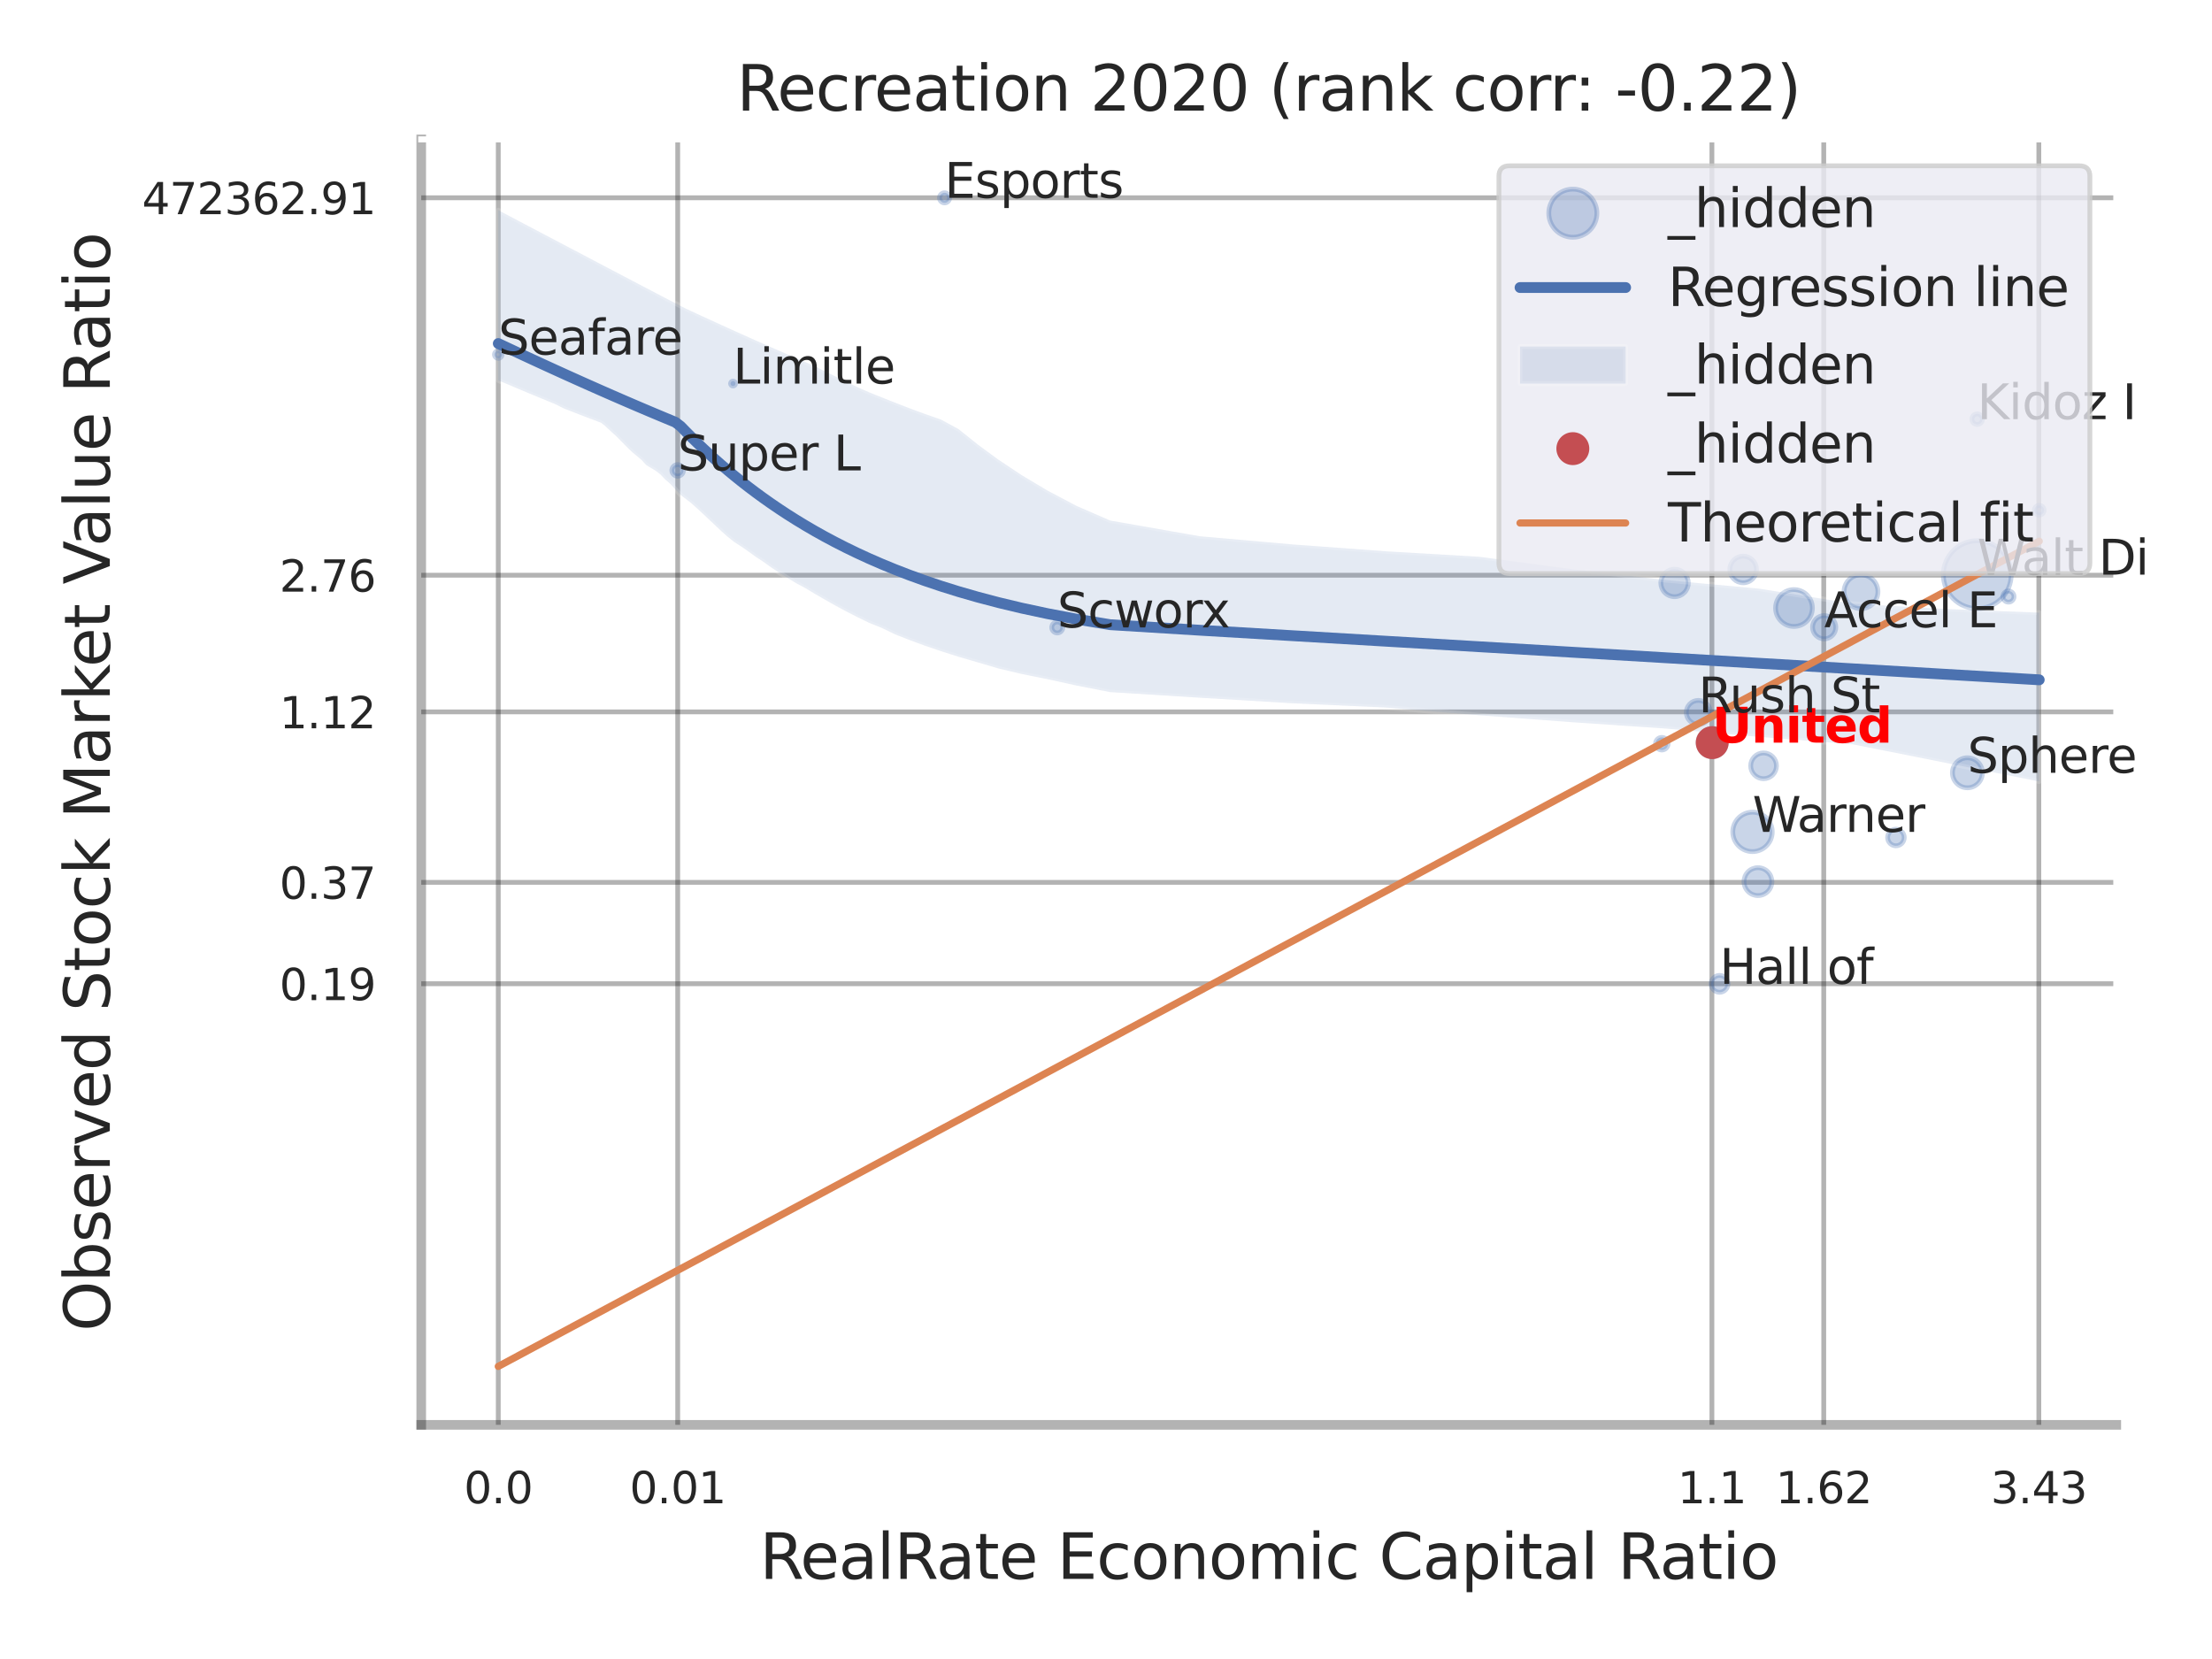
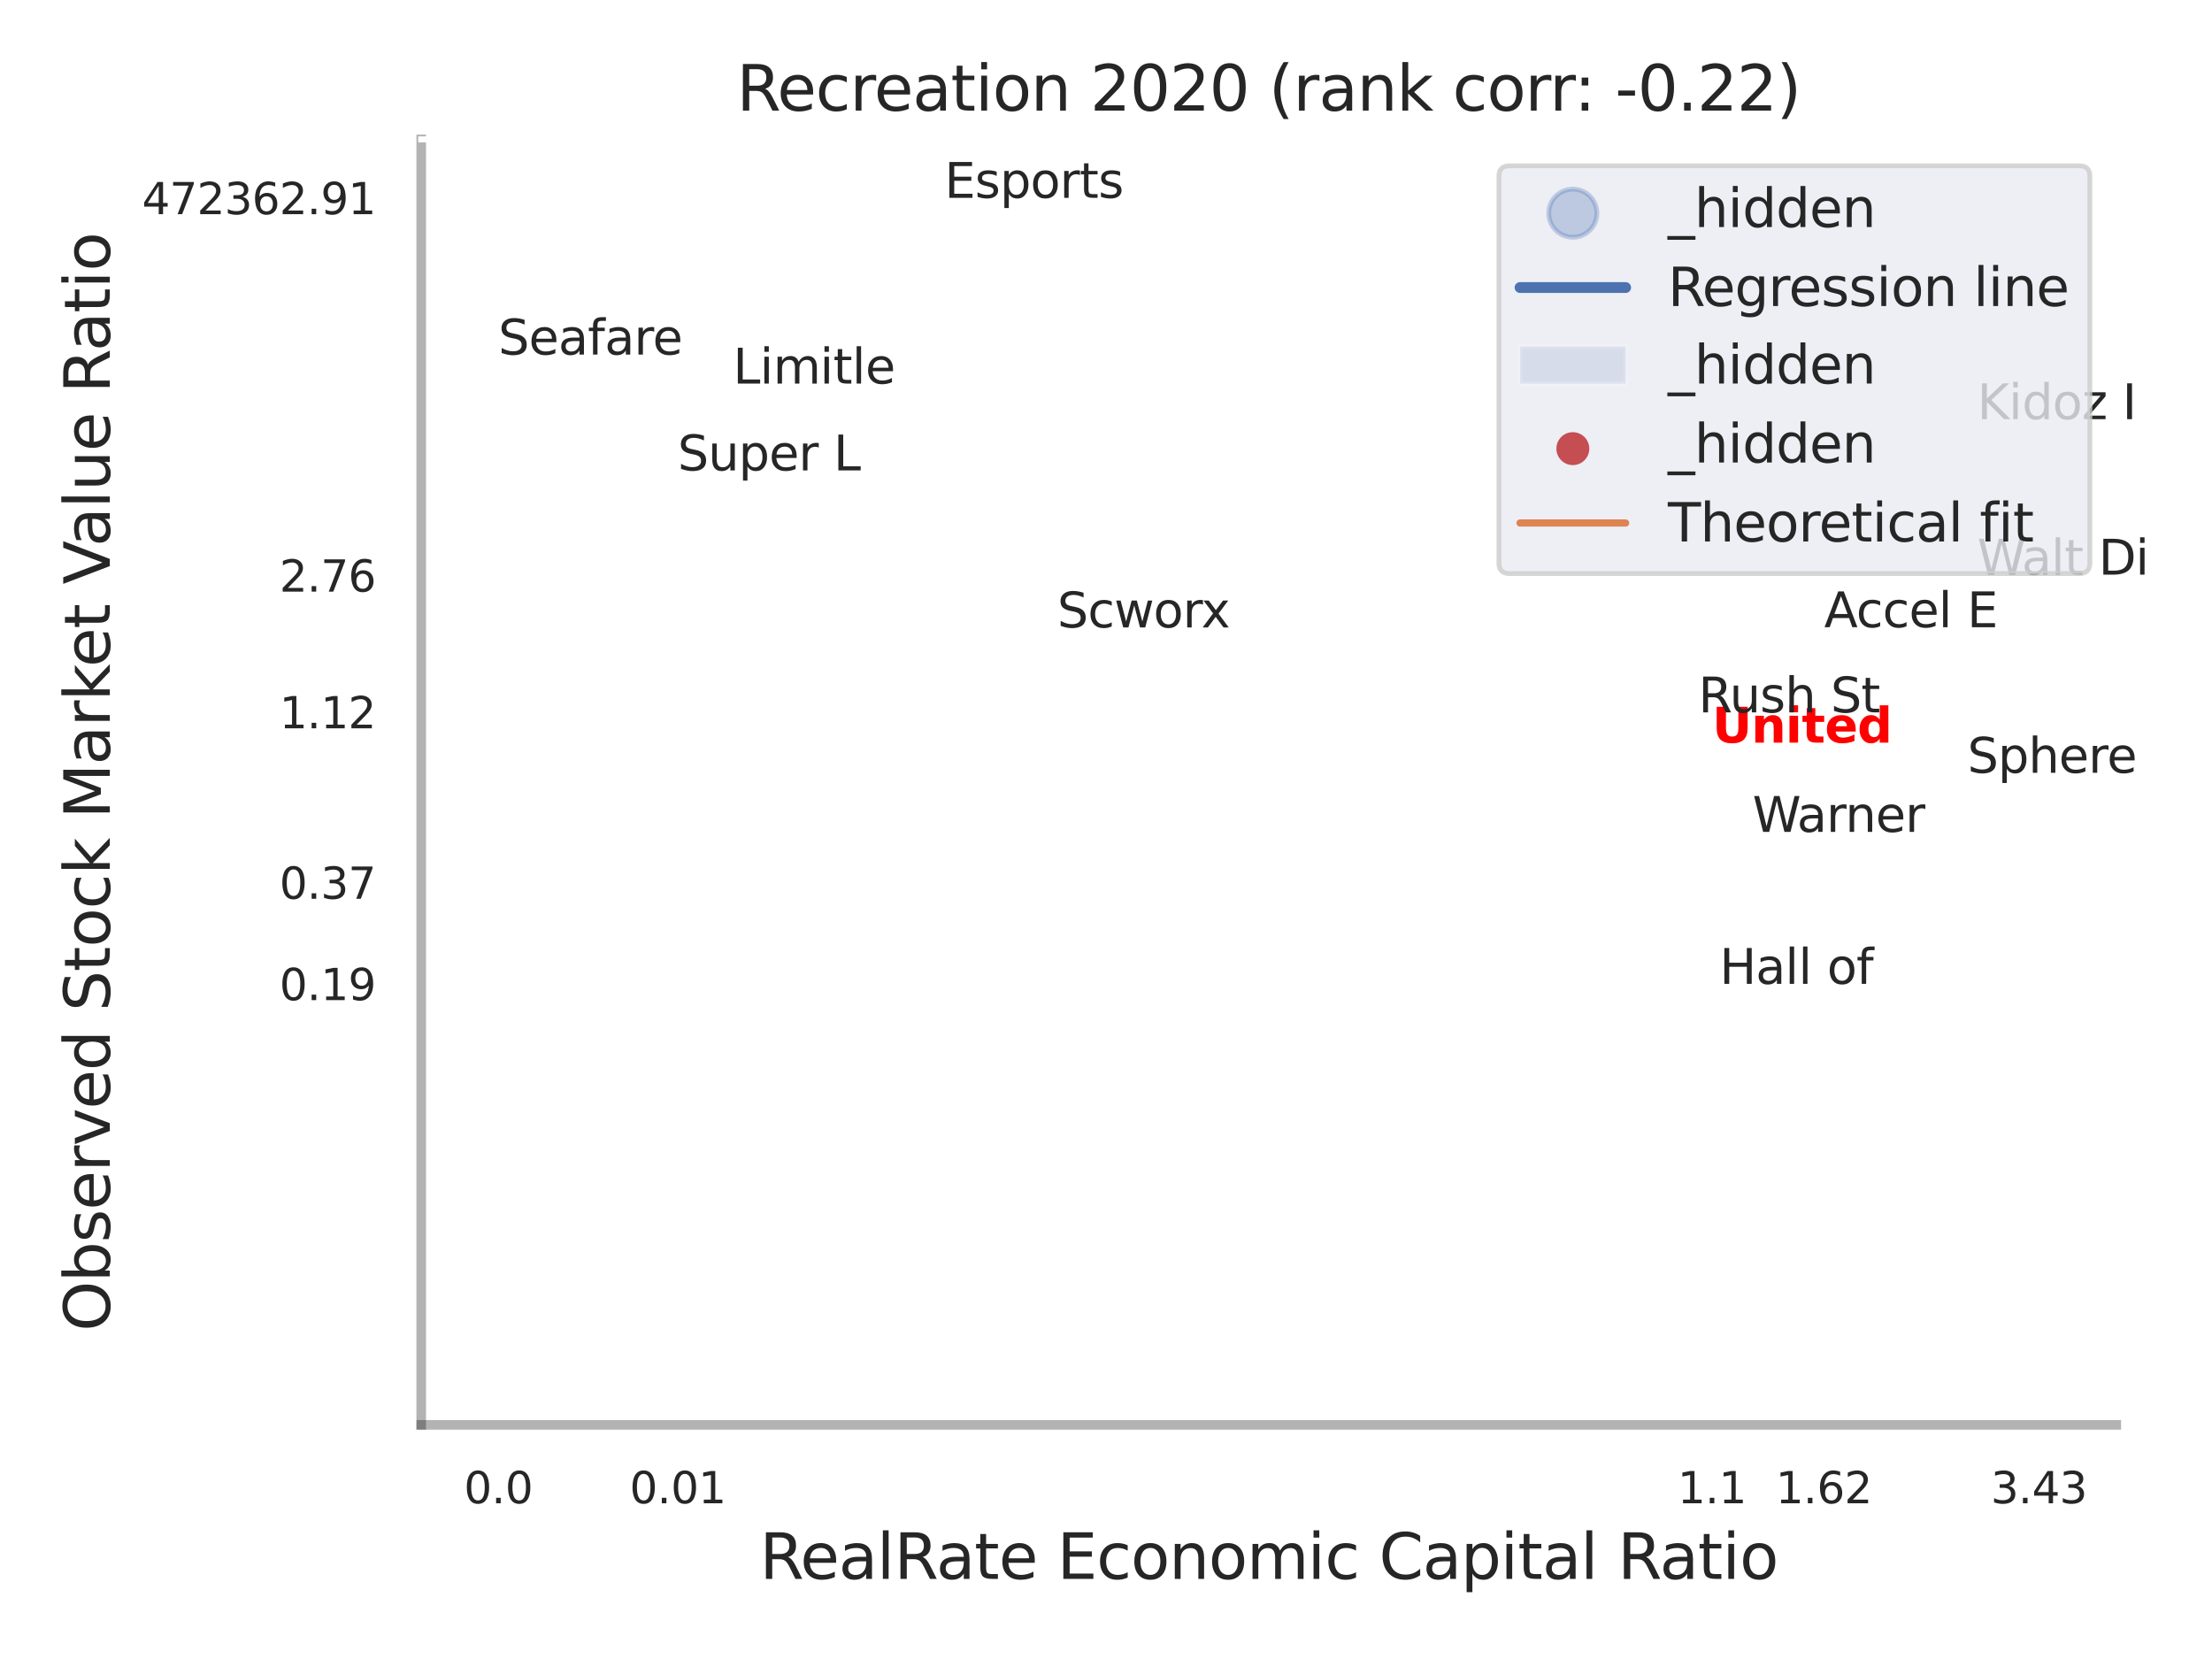
<svg xmlns="http://www.w3.org/2000/svg" xmlns:xlink="http://www.w3.org/1999/xlink" width="460.8pt" height="345.6pt" viewBox="0 0 460.8 345.6" version="1.1">
  <defs>
    <style type="text/css">*{stroke-linejoin: round; stroke-linecap: butt}</style>
  </defs>
  <g id="figure_1">
    <g id="patch_1">
      <path d="M 0 345.6  L 460.8 345.6  L 460.8 0  L 0 0  z " style="fill: #ffffff" />
    </g>
    <g id="axes_1">
      <g id="patch_2">
        <path d="M 87.75 296.82  L 440.86 296.82  L 440.86 29.04  L 87.75 29.04  z " style="fill: #ffffff" />
      </g>
      <g id="matplotlib.axis_1">
        <g id="xtick_1">
          <g id="line2d_1">
            <path d="M 103.798 296.82  L 103.798 29.04  " clip-path="url(#pc5fc6312cd)" style="fill: none; stroke: #000000; stroke-opacity: 0.3; stroke-linecap: round" />
          </g>
          <g id="text_1">
            <g style="fill: #262626" transform="translate(96.642 313.159) scale(0.09 -0.09)">
              <defs>
                <path id="DejaVuSans-30" d="M 2034 4250  Q 1547 4250 1301 3770  Q 1056 3291 1056 2328  Q 1056 1369 1301 889  Q 1547 409 2034 409  Q 2525 409 2770 889  Q 3016 1369 3016 2328  Q 3016 3291 2770 3770  Q 2525 4250 2034 4250  z M 2034 4750  Q 2819 4750 3233 4129  Q 3647 3509 3647 2328  Q 3647 1150 3233 529  Q 2819 -91 2034 -91  Q 1250 -91 836 529  Q 422 1150 422 2328  Q 422 3509 836 4129  Q 1250 4750 2034 4750  z " transform="scale(0.016)" />
                <path id="DejaVuSans-2e" d="M 684 794  L 1344 794  L 1344 0  L 684 0  L 684 794  z " transform="scale(0.016)" />
              </defs>
              <use xlink:href="#DejaVuSans-30" />
              <use xlink:href="#DejaVuSans-2e" transform="translate(63.623 0)" />
              <use xlink:href="#DejaVuSans-30" transform="translate(95.41 0)" />
            </g>
          </g>
        </g>
        <g id="xtick_2">
          <g id="line2d_2">
            <path d="M 141.179 296.82  L 141.179 29.04  " clip-path="url(#pc5fc6312cd)" style="fill: none; stroke: #000000; stroke-opacity: 0.3; stroke-linecap: round" />
          </g>
          <g id="text_2">
            <g style="fill: #262626" transform="translate(131.16 313.159) scale(0.09 -0.09)">
              <defs>
                <path id="DejaVuSans-31" d="M 794 531  L 1825 531  L 1825 4091  L 703 3866  L 703 4441  L 1819 4666  L 2450 4666  L 2450 531  L 3481 531  L 3481 0  L 794 0  L 794 531  z " transform="scale(0.016)" />
              </defs>
              <use xlink:href="#DejaVuSans-30" />
              <use xlink:href="#DejaVuSans-2e" transform="translate(63.623 0)" />
              <use xlink:href="#DejaVuSans-30" transform="translate(95.41 0)" />
              <use xlink:href="#DejaVuSans-31" transform="translate(159.033 0)" />
            </g>
          </g>
        </g>
        <g id="xtick_3">
          <g id="line2d_3">
            <path d="M 356.62 296.82  L 356.62 29.04  " clip-path="url(#pc5fc6312cd)" style="fill: none; stroke: #000000; stroke-opacity: 0.3; stroke-linecap: round" />
          </g>
          <g id="text_3">
            <g style="fill: #262626" transform="translate(349.463 313.159) scale(0.09 -0.09)">
              <use xlink:href="#DejaVuSans-31" />
              <use xlink:href="#DejaVuSans-2e" transform="translate(63.623 0)" />
              <use xlink:href="#DejaVuSans-31" transform="translate(95.41 0)" />
            </g>
          </g>
        </g>
        <g id="xtick_4">
          <g id="line2d_4">
            <path d="M 379.919 296.82  L 379.919 29.04  " clip-path="url(#pc5fc6312cd)" style="fill: none; stroke: #000000; stroke-opacity: 0.3; stroke-linecap: round" />
          </g>
          <g id="text_4">
            <g style="fill: #262626" transform="translate(369.9 313.159) scale(0.09 -0.09)">
              <defs>
                <path id="DejaVuSans-36" d="M 2113 2584  Q 1688 2584 1439 2293  Q 1191 2003 1191 1497  Q 1191 994 1439 701  Q 1688 409 2113 409  Q 2538 409 2786 701  Q 3034 994 3034 1497  Q 3034 2003 2786 2293  Q 2538 2584 2113 2584  z M 3366 4563  L 3366 3988  Q 3128 4100 2886 4159  Q 2644 4219 2406 4219  Q 1781 4219 1451 3797  Q 1122 3375 1075 2522  Q 1259 2794 1537 2939  Q 1816 3084 2150 3084  Q 2853 3084 3261 2657  Q 3669 2231 3669 1497  Q 3669 778 3244 343  Q 2819 -91 2113 -91  Q 1303 -91 875 529  Q 447 1150 447 2328  Q 447 3434 972 4092  Q 1497 4750 2381 4750  Q 2619 4750 2861 4703  Q 3103 4656 3366 4563  z " transform="scale(0.016)" />
                <path id="DejaVuSans-32" d="M 1228 531  L 3431 531  L 3431 0  L 469 0  L 469 531  Q 828 903 1448 1529  Q 2069 2156 2228 2338  Q 2531 2678 2651 2914  Q 2772 3150 2772 3378  Q 2772 3750 2511 3984  Q 2250 4219 1831 4219  Q 1534 4219 1204 4116  Q 875 4013 500 3803  L 500 4441  Q 881 4594 1212 4672  Q 1544 4750 1819 4750  Q 2544 4750 2975 4387  Q 3406 4025 3406 3419  Q 3406 3131 3298 2873  Q 3191 2616 2906 2266  Q 2828 2175 2409 1742  Q 1991 1309 1228 531  z " transform="scale(0.016)" />
              </defs>
              <use xlink:href="#DejaVuSans-31" />
              <use xlink:href="#DejaVuSans-2e" transform="translate(63.623 0)" />
              <use xlink:href="#DejaVuSans-36" transform="translate(95.41 0)" />
              <use xlink:href="#DejaVuSans-32" transform="translate(159.033 0)" />
            </g>
          </g>
        </g>
        <g id="xtick_5">
          <g id="line2d_5">
            <path d="M 424.726 296.82  L 424.726 29.04  " clip-path="url(#pc5fc6312cd)" style="fill: none; stroke: #000000; stroke-opacity: 0.3; stroke-linecap: round" />
          </g>
          <g id="text_5">
            <g style="fill: #262626" transform="translate(414.707 313.159) scale(0.09 -0.09)">
              <defs>
                <path id="DejaVuSans-33" d="M 2597 2516  Q 3050 2419 3304 2112  Q 3559 1806 3559 1356  Q 3559 666 3084 287  Q 2609 -91 1734 -91  Q 1441 -91 1130 -33  Q 819 25 488 141  L 488 750  Q 750 597 1062 519  Q 1375 441 1716 441  Q 2309 441 2620 675  Q 2931 909 2931 1356  Q 2931 1769 2642 2001  Q 2353 2234 1838 2234  L 1294 2234  L 1294 2753  L 1863 2753  Q 2328 2753 2575 2939  Q 2822 3125 2822 3475  Q 2822 3834 2567 4026  Q 2313 4219 1838 4219  Q 1578 4219 1281 4162  Q 984 4106 628 3988  L 628 4550  Q 988 4650 1302 4700  Q 1616 4750 1894 4750  Q 2613 4750 3031 4423  Q 3450 4097 3450 3541  Q 3450 3153 3228 2886  Q 3006 2619 2597 2516  z " transform="scale(0.016)" />
                <path id="DejaVuSans-34" d="M 2419 4116  L 825 1625  L 2419 1625  L 2419 4116  z M 2253 4666  L 3047 4666  L 3047 1625  L 3713 1625  L 3713 1100  L 3047 1100  L 3047 0  L 2419 0  L 2419 1100  L 313 1100  L 313 1709  L 2253 4666  z " transform="scale(0.016)" />
              </defs>
              <use xlink:href="#DejaVuSans-33" />
              <use xlink:href="#DejaVuSans-2e" transform="translate(63.623 0)" />
              <use xlink:href="#DejaVuSans-34" transform="translate(95.41 0)" />
              <use xlink:href="#DejaVuSans-33" transform="translate(159.033 0)" />
            </g>
          </g>
        </g>
        <g id="xtick_6" />
        <g id="xtick_7" />
        <g id="xtick_8" />
        <g id="text_6">
          <g style="fill: #262626" transform="translate(158.252 328.908) scale(0.13 -0.13)">
            <defs>
              <path id="DejaVuSans-52" d="M 2841 2188  Q 3044 2119 3236 1894  Q 3428 1669 3622 1275  L 4263 0  L 3584 0  L 2988 1197  Q 2756 1666 2539 1819  Q 2322 1972 1947 1972  L 1259 1972  L 1259 0  L 628 0  L 628 4666  L 2053 4666  Q 2853 4666 3247 4331  Q 3641 3997 3641 3322  Q 3641 2881 3436 2590  Q 3231 2300 2841 2188  z M 1259 4147  L 1259 2491  L 2053 2491  Q 2509 2491 2742 2702  Q 2975 2913 2975 3322  Q 2975 3731 2742 3939  Q 2509 4147 2053 4147  L 1259 4147  z " transform="scale(0.016)" />
              <path id="DejaVuSans-65" d="M 3597 1894  L 3597 1613  L 953 1613  Q 991 1019 1311 708  Q 1631 397 2203 397  Q 2534 397 2845 478  Q 3156 559 3463 722  L 3463 178  Q 3153 47 2828 -22  Q 2503 -91 2169 -91  Q 1331 -91 842 396  Q 353 884 353 1716  Q 353 2575 817 3079  Q 1281 3584 2069 3584  Q 2775 3584 3186 3129  Q 3597 2675 3597 1894  z M 3022 2063  Q 3016 2534 2758 2815  Q 2500 3097 2075 3097  Q 1594 3097 1305 2825  Q 1016 2553 972 2059  L 3022 2063  z " transform="scale(0.016)" />
              <path id="DejaVuSans-61" d="M 2194 1759  Q 1497 1759 1228 1600  Q 959 1441 959 1056  Q 959 750 1161 570  Q 1363 391 1709 391  Q 2188 391 2477 730  Q 2766 1069 2766 1631  L 2766 1759  L 2194 1759  z M 3341 1997  L 3341 0  L 2766 0  L 2766 531  Q 2569 213 2275 61  Q 1981 -91 1556 -91  Q 1019 -91 701 211  Q 384 513 384 1019  Q 384 1609 779 1909  Q 1175 2209 1959 2209  L 2766 2209  L 2766 2266  Q 2766 2663 2505 2880  Q 2244 3097 1772 3097  Q 1472 3097 1187 3025  Q 903 2953 641 2809  L 641 3341  Q 956 3463 1253 3523  Q 1550 3584 1831 3584  Q 2591 3584 2966 3190  Q 3341 2797 3341 1997  z " transform="scale(0.016)" />
              <path id="DejaVuSans-6c" d="M 603 4863  L 1178 4863  L 1178 0  L 603 0  L 603 4863  z " transform="scale(0.016)" />
              <path id="DejaVuSans-74" d="M 1172 4494  L 1172 3500  L 2356 3500  L 2356 3053  L 1172 3053  L 1172 1153  Q 1172 725 1289 603  Q 1406 481 1766 481  L 2356 481  L 2356 0  L 1766 0  Q 1100 0 847 248  Q 594 497 594 1153  L 594 3053  L 172 3053  L 172 3500  L 594 3500  L 594 4494  L 1172 4494  z " transform="scale(0.016)" />
              <path id="DejaVuSans-20" transform="scale(0.016)" />
              <path id="DejaVuSans-45" d="M 628 4666  L 3578 4666  L 3578 4134  L 1259 4134  L 1259 2753  L 3481 2753  L 3481 2222  L 1259 2222  L 1259 531  L 3634 531  L 3634 0  L 628 0  L 628 4666  z " transform="scale(0.016)" />
              <path id="DejaVuSans-63" d="M 3122 3366  L 3122 2828  Q 2878 2963 2633 3030  Q 2388 3097 2138 3097  Q 1578 3097 1268 2742  Q 959 2388 959 1747  Q 959 1106 1268 751  Q 1578 397 2138 397  Q 2388 397 2633 464  Q 2878 531 3122 666  L 3122 134  Q 2881 22 2623 -34  Q 2366 -91 2075 -91  Q 1284 -91 818 406  Q 353 903 353 1747  Q 353 2603 823 3093  Q 1294 3584 2113 3584  Q 2378 3584 2631 3529  Q 2884 3475 3122 3366  z " transform="scale(0.016)" />
              <path id="DejaVuSans-6f" d="M 1959 3097  Q 1497 3097 1228 2736  Q 959 2375 959 1747  Q 959 1119 1226 758  Q 1494 397 1959 397  Q 2419 397 2687 759  Q 2956 1122 2956 1747  Q 2956 2369 2687 2733  Q 2419 3097 1959 3097  z M 1959 3584  Q 2709 3584 3137 3096  Q 3566 2609 3566 1747  Q 3566 888 3137 398  Q 2709 -91 1959 -91  Q 1206 -91 779 398  Q 353 888 353 1747  Q 353 2609 779 3096  Q 1206 3584 1959 3584  z " transform="scale(0.016)" />
              <path id="DejaVuSans-6e" d="M 3513 2113  L 3513 0  L 2938 0  L 2938 2094  Q 2938 2591 2744 2837  Q 2550 3084 2163 3084  Q 1697 3084 1428 2787  Q 1159 2491 1159 1978  L 1159 0  L 581 0  L 581 3500  L 1159 3500  L 1159 2956  Q 1366 3272 1645 3428  Q 1925 3584 2291 3584  Q 2894 3584 3203 3211  Q 3513 2838 3513 2113  z " transform="scale(0.016)" />
              <path id="DejaVuSans-6d" d="M 3328 2828  Q 3544 3216 3844 3400  Q 4144 3584 4550 3584  Q 5097 3584 5394 3201  Q 5691 2819 5691 2113  L 5691 0  L 5113 0  L 5113 2094  Q 5113 2597 4934 2840  Q 4756 3084 4391 3084  Q 3944 3084 3684 2787  Q 3425 2491 3425 1978  L 3425 0  L 2847 0  L 2847 2094  Q 2847 2600 2669 2842  Q 2491 3084 2119 3084  Q 1678 3084 1418 2786  Q 1159 2488 1159 1978  L 1159 0  L 581 0  L 581 3500  L 1159 3500  L 1159 2956  Q 1356 3278 1631 3431  Q 1906 3584 2284 3584  Q 2666 3584 2933 3390  Q 3200 3197 3328 2828  z " transform="scale(0.016)" />
              <path id="DejaVuSans-69" d="M 603 3500  L 1178 3500  L 1178 0  L 603 0  L 603 3500  z M 603 4863  L 1178 4863  L 1178 4134  L 603 4134  L 603 4863  z " transform="scale(0.016)" />
              <path id="DejaVuSans-43" d="M 4122 4306  L 4122 3641  Q 3803 3938 3442 4084  Q 3081 4231 2675 4231  Q 1875 4231 1450 3742  Q 1025 3253 1025 2328  Q 1025 1406 1450 917  Q 1875 428 2675 428  Q 3081 428 3442 575  Q 3803 722 4122 1019  L 4122 359  Q 3791 134 3420 21  Q 3050 -91 2638 -91  Q 1578 -91 968 557  Q 359 1206 359 2328  Q 359 3453 968 4101  Q 1578 4750 2638 4750  Q 3056 4750 3426 4639  Q 3797 4528 4122 4306  z " transform="scale(0.016)" />
              <path id="DejaVuSans-70" d="M 1159 525  L 1159 -1331  L 581 -1331  L 581 3500  L 1159 3500  L 1159 2969  Q 1341 3281 1617 3432  Q 1894 3584 2278 3584  Q 2916 3584 3314 3078  Q 3713 2572 3713 1747  Q 3713 922 3314 415  Q 2916 -91 2278 -91  Q 1894 -91 1617 61  Q 1341 213 1159 525  z M 3116 1747  Q 3116 2381 2855 2742  Q 2594 3103 2138 3103  Q 1681 3103 1420 2742  Q 1159 2381 1159 1747  Q 1159 1113 1420 752  Q 1681 391 2138 391  Q 2594 391 2855 752  Q 3116 1113 3116 1747  z " transform="scale(0.016)" />
            </defs>
            <use xlink:href="#DejaVuSans-52" />
            <use xlink:href="#DejaVuSans-65" transform="translate(64.982 0)" />
            <use xlink:href="#DejaVuSans-61" transform="translate(126.506 0)" />
            <use xlink:href="#DejaVuSans-6c" transform="translate(187.785 0)" />
            <use xlink:href="#DejaVuSans-52" transform="translate(215.568 0)" />
            <use xlink:href="#DejaVuSans-61" transform="translate(282.801 0)" />
            <use xlink:href="#DejaVuSans-74" transform="translate(344.08 0)" />
            <use xlink:href="#DejaVuSans-65" transform="translate(383.289 0)" />
            <use xlink:href="#DejaVuSans-20" transform="translate(444.812 0)" />
            <use xlink:href="#DejaVuSans-45" transform="translate(476.6 0)" />
            <use xlink:href="#DejaVuSans-63" transform="translate(539.783 0)" />
            <use xlink:href="#DejaVuSans-6f" transform="translate(594.764 0)" />
            <use xlink:href="#DejaVuSans-6e" transform="translate(655.945 0)" />
            <use xlink:href="#DejaVuSans-6f" transform="translate(719.324 0)" />
            <use xlink:href="#DejaVuSans-6d" transform="translate(780.506 0)" />
            <use xlink:href="#DejaVuSans-69" transform="translate(877.918 0)" />
            <use xlink:href="#DejaVuSans-63" transform="translate(905.701 0)" />
            <use xlink:href="#DejaVuSans-20" transform="translate(960.682 0)" />
            <use xlink:href="#DejaVuSans-43" transform="translate(992.469 0)" />
            <use xlink:href="#DejaVuSans-61" transform="translate(1062.293 0)" />
            <use xlink:href="#DejaVuSans-70" transform="translate(1123.572 0)" />
            <use xlink:href="#DejaVuSans-69" transform="translate(1187.049 0)" />
            <use xlink:href="#DejaVuSans-74" transform="translate(1214.832 0)" />
            <use xlink:href="#DejaVuSans-61" transform="translate(1254.041 0)" />
            <use xlink:href="#DejaVuSans-6c" transform="translate(1315.32 0)" />
            <use xlink:href="#DejaVuSans-20" transform="translate(1343.104 0)" />
            <use xlink:href="#DejaVuSans-52" transform="translate(1374.891 0)" />
            <use xlink:href="#DejaVuSans-61" transform="translate(1442.123 0)" />
            <use xlink:href="#DejaVuSans-74" transform="translate(1503.402 0)" />
            <use xlink:href="#DejaVuSans-69" transform="translate(1542.611 0)" />
            <use xlink:href="#DejaVuSans-6f" transform="translate(1570.395 0)" />
          </g>
        </g>
      </g>
      <g id="matplotlib.axis_2">
        <g id="ytick_1">
          <g id="line2d_6">
            <path d="M 87.75 204.927  L 440.86 204.927  " clip-path="url(#pc5fc6312cd)" style="fill: none; stroke: #000000; stroke-opacity: 0.3; stroke-linecap: round" />
          </g>
          <g id="text_7">
            <g style="fill: #262626" transform="translate(58.211 208.346) scale(0.09 -0.09)">
              <defs>
                <path id="DejaVuSans-39" d="M 703 97  L 703 672  Q 941 559 1184 500  Q 1428 441 1663 441  Q 2288 441 2617 861  Q 2947 1281 2994 2138  Q 2813 1869 2534 1725  Q 2256 1581 1919 1581  Q 1219 1581 811 2004  Q 403 2428 403 3163  Q 403 3881 828 4315  Q 1253 4750 1959 4750  Q 2769 4750 3195 4129  Q 3622 3509 3622 2328  Q 3622 1225 3098 567  Q 2575 -91 1691 -91  Q 1453 -91 1209 -44  Q 966 3 703 97  z M 1959 2075  Q 2384 2075 2632 2365  Q 2881 2656 2881 3163  Q 2881 3666 2632 3958  Q 2384 4250 1959 4250  Q 1534 4250 1286 3958  Q 1038 3666 1038 3163  Q 1038 2656 1286 2365  Q 1534 2075 1959 2075  z " transform="scale(0.016)" />
              </defs>
              <use xlink:href="#DejaVuSans-30" />
              <use xlink:href="#DejaVuSans-2e" transform="translate(63.623 0)" />
              <use xlink:href="#DejaVuSans-31" transform="translate(95.41 0)" />
              <use xlink:href="#DejaVuSans-39" transform="translate(159.033 0)" />
            </g>
          </g>
        </g>
        <g id="ytick_2">
          <g id="line2d_7">
            <path d="M 87.75 183.812  L 440.86 183.812  " clip-path="url(#pc5fc6312cd)" style="fill: none; stroke: #000000; stroke-opacity: 0.3; stroke-linecap: round" />
          </g>
          <g id="text_8">
            <g style="fill: #262626" transform="translate(58.211 187.231) scale(0.09 -0.09)">
              <defs>
                <path id="DejaVuSans-37" d="M 525 4666  L 3525 4666  L 3525 4397  L 1831 0  L 1172 0  L 2766 4134  L 525 4134  L 525 4666  z " transform="scale(0.016)" />
              </defs>
              <use xlink:href="#DejaVuSans-30" />
              <use xlink:href="#DejaVuSans-2e" transform="translate(63.623 0)" />
              <use xlink:href="#DejaVuSans-33" transform="translate(95.41 0)" />
              <use xlink:href="#DejaVuSans-37" transform="translate(159.033 0)" />
            </g>
          </g>
        </g>
        <g id="ytick_3">
          <g id="line2d_8">
            <path d="M 87.75 148.299  L 440.86 148.299  " clip-path="url(#pc5fc6312cd)" style="fill: none; stroke: #000000; stroke-opacity: 0.3; stroke-linecap: round" />
          </g>
          <g id="text_9">
            <g style="fill: #262626" transform="translate(58.211 151.718) scale(0.09 -0.09)">
              <use xlink:href="#DejaVuSans-31" />
              <use xlink:href="#DejaVuSans-2e" transform="translate(63.623 0)" />
              <use xlink:href="#DejaVuSans-31" transform="translate(95.41 0)" />
              <use xlink:href="#DejaVuSans-32" transform="translate(159.033 0)" />
            </g>
          </g>
        </g>
        <g id="ytick_4">
          <g id="line2d_9">
            <path d="M 87.75 119.825  L 440.86 119.825  " clip-path="url(#pc5fc6312cd)" style="fill: none; stroke: #000000; stroke-opacity: 0.3; stroke-linecap: round" />
          </g>
          <g id="text_10">
            <g style="fill: #262626" transform="translate(58.211 123.244) scale(0.09 -0.09)">
              <use xlink:href="#DejaVuSans-32" />
              <use xlink:href="#DejaVuSans-2e" transform="translate(63.623 0)" />
              <use xlink:href="#DejaVuSans-37" transform="translate(95.41 0)" />
              <use xlink:href="#DejaVuSans-36" transform="translate(159.033 0)" />
            </g>
          </g>
        </g>
        <g id="ytick_5">
          <g id="line2d_10">
            <path d="M 87.75 41.203  L 440.86 41.203  " clip-path="url(#pc5fc6312cd)" style="fill: none; stroke: #000000; stroke-opacity: 0.3; stroke-linecap: round" />
          </g>
          <g id="text_11">
            <g style="fill: #262626" transform="translate(29.58 44.623) scale(0.09 -0.09)">
              <use xlink:href="#DejaVuSans-34" />
              <use xlink:href="#DejaVuSans-37" transform="translate(63.623 0)" />
              <use xlink:href="#DejaVuSans-32" transform="translate(127.246 0)" />
              <use xlink:href="#DejaVuSans-33" transform="translate(190.869 0)" />
              <use xlink:href="#DejaVuSans-36" transform="translate(254.492 0)" />
              <use xlink:href="#DejaVuSans-32" transform="translate(318.115 0)" />
              <use xlink:href="#DejaVuSans-2e" transform="translate(381.738 0)" />
              <use xlink:href="#DejaVuSans-39" transform="translate(413.525 0)" />
              <use xlink:href="#DejaVuSans-31" transform="translate(477.148 0)" />
            </g>
          </g>
        </g>
        <g id="ytick_6" />
        <g id="ytick_7" />
        <g id="ytick_8" />
        <g id="ytick_9" />
        <g id="ytick_10" />
        <g id="text_12">
          <g style="fill: #262626" transform="translate(22.876 277.332) rotate(-90) scale(0.13 -0.13)">
            <defs>
              <path id="DejaVuSans-4f" d="M 2522 4238  Q 1834 4238 1429 3725  Q 1025 3213 1025 2328  Q 1025 1447 1429 934  Q 1834 422 2522 422  Q 3209 422 3611 934  Q 4013 1447 4013 2328  Q 4013 3213 3611 3725  Q 3209 4238 2522 4238  z M 2522 4750  Q 3503 4750 4090 4092  Q 4678 3434 4678 2328  Q 4678 1225 4090 567  Q 3503 -91 2522 -91  Q 1538 -91 948 565  Q 359 1222 359 2328  Q 359 3434 948 4092  Q 1538 4750 2522 4750  z " transform="scale(0.016)" />
              <path id="DejaVuSans-62" d="M 3116 1747  Q 3116 2381 2855 2742  Q 2594 3103 2138 3103  Q 1681 3103 1420 2742  Q 1159 2381 1159 1747  Q 1159 1113 1420 752  Q 1681 391 2138 391  Q 2594 391 2855 752  Q 3116 1113 3116 1747  z M 1159 2969  Q 1341 3281 1617 3432  Q 1894 3584 2278 3584  Q 2916 3584 3314 3078  Q 3713 2572 3713 1747  Q 3713 922 3314 415  Q 2916 -91 2278 -91  Q 1894 -91 1617 61  Q 1341 213 1159 525  L 1159 0  L 581 0  L 581 4863  L 1159 4863  L 1159 2969  z " transform="scale(0.016)" />
              <path id="DejaVuSans-73" d="M 2834 3397  L 2834 2853  Q 2591 2978 2328 3040  Q 2066 3103 1784 3103  Q 1356 3103 1142 2972  Q 928 2841 928 2578  Q 928 2378 1081 2264  Q 1234 2150 1697 2047  L 1894 2003  Q 2506 1872 2764 1633  Q 3022 1394 3022 966  Q 3022 478 2636 193  Q 2250 -91 1575 -91  Q 1294 -91 989 -36  Q 684 19 347 128  L 347 722  Q 666 556 975 473  Q 1284 391 1588 391  Q 1994 391 2212 530  Q 2431 669 2431 922  Q 2431 1156 2273 1281  Q 2116 1406 1581 1522  L 1381 1569  Q 847 1681 609 1914  Q 372 2147 372 2553  Q 372 3047 722 3315  Q 1072 3584 1716 3584  Q 2034 3584 2315 3537  Q 2597 3491 2834 3397  z " transform="scale(0.016)" />
              <path id="DejaVuSans-72" d="M 2631 2963  Q 2534 3019 2420 3045  Q 2306 3072 2169 3072  Q 1681 3072 1420 2755  Q 1159 2438 1159 1844  L 1159 0  L 581 0  L 581 3500  L 1159 3500  L 1159 2956  Q 1341 3275 1631 3429  Q 1922 3584 2338 3584  Q 2397 3584 2469 3576  Q 2541 3569 2628 3553  L 2631 2963  z " transform="scale(0.016)" />
              <path id="DejaVuSans-76" d="M 191 3500  L 800 3500  L 1894 563  L 2988 3500  L 3597 3500  L 2284 0  L 1503 0  L 191 3500  z " transform="scale(0.016)" />
              <path id="DejaVuSans-64" d="M 2906 2969  L 2906 4863  L 3481 4863  L 3481 0  L 2906 0  L 2906 525  Q 2725 213 2448 61  Q 2172 -91 1784 -91  Q 1150 -91 751 415  Q 353 922 353 1747  Q 353 2572 751 3078  Q 1150 3584 1784 3584  Q 2172 3584 2448 3432  Q 2725 3281 2906 2969  z M 947 1747  Q 947 1113 1208 752  Q 1469 391 1925 391  Q 2381 391 2643 752  Q 2906 1113 2906 1747  Q 2906 2381 2643 2742  Q 2381 3103 1925 3103  Q 1469 3103 1208 2742  Q 947 2381 947 1747  z " transform="scale(0.016)" />
              <path id="DejaVuSans-53" d="M 3425 4513  L 3425 3897  Q 3066 4069 2747 4153  Q 2428 4238 2131 4238  Q 1616 4238 1336 4038  Q 1056 3838 1056 3469  Q 1056 3159 1242 3001  Q 1428 2844 1947 2747  L 2328 2669  Q 3034 2534 3370 2195  Q 3706 1856 3706 1288  Q 3706 609 3251 259  Q 2797 -91 1919 -91  Q 1588 -91 1214 -16  Q 841 59 441 206  L 441 856  Q 825 641 1194 531  Q 1563 422 1919 422  Q 2459 422 2753 634  Q 3047 847 3047 1241  Q 3047 1584 2836 1778  Q 2625 1972 2144 2069  L 1759 2144  Q 1053 2284 737 2584  Q 422 2884 422 3419  Q 422 4038 858 4394  Q 1294 4750 2059 4750  Q 2388 4750 2728 4690  Q 3069 4631 3425 4513  z " transform="scale(0.016)" />
              <path id="DejaVuSans-6b" d="M 581 4863  L 1159 4863  L 1159 1991  L 2875 3500  L 3609 3500  L 1753 1863  L 3688 0  L 2938 0  L 1159 1709  L 1159 0  L 581 0  L 581 4863  z " transform="scale(0.016)" />
              <path id="DejaVuSans-4d" d="M 628 4666  L 1569 4666  L 2759 1491  L 3956 4666  L 4897 4666  L 4897 0  L 4281 0  L 4281 4097  L 3078 897  L 2444 897  L 1241 4097  L 1241 0  L 628 0  L 628 4666  z " transform="scale(0.016)" />
              <path id="DejaVuSans-56" d="M 1831 0  L 50 4666  L 709 4666  L 2188 738  L 3669 4666  L 4325 4666  L 2547 0  L 1831 0  z " transform="scale(0.016)" />
              <path id="DejaVuSans-75" d="M 544 1381  L 544 3500  L 1119 3500  L 1119 1403  Q 1119 906 1312 657  Q 1506 409 1894 409  Q 2359 409 2629 706  Q 2900 1003 2900 1516  L 2900 3500  L 3475 3500  L 3475 0  L 2900 0  L 2900 538  Q 2691 219 2414 64  Q 2138 -91 1772 -91  Q 1169 -91 856 284  Q 544 659 544 1381  z M 1991 3584  L 1991 3584  z " transform="scale(0.016)" />
            </defs>
            <use xlink:href="#DejaVuSans-4f" />
            <use xlink:href="#DejaVuSans-62" transform="translate(78.711 0)" />
            <use xlink:href="#DejaVuSans-73" transform="translate(142.188 0)" />
            <use xlink:href="#DejaVuSans-65" transform="translate(194.287 0)" />
            <use xlink:href="#DejaVuSans-72" transform="translate(255.811 0)" />
            <use xlink:href="#DejaVuSans-76" transform="translate(296.924 0)" />
            <use xlink:href="#DejaVuSans-65" transform="translate(356.104 0)" />
            <use xlink:href="#DejaVuSans-64" transform="translate(417.627 0)" />
            <use xlink:href="#DejaVuSans-20" transform="translate(481.104 0)" />
            <use xlink:href="#DejaVuSans-53" transform="translate(512.891 0)" />
            <use xlink:href="#DejaVuSans-74" transform="translate(576.367 0)" />
            <use xlink:href="#DejaVuSans-6f" transform="translate(615.576 0)" />
            <use xlink:href="#DejaVuSans-63" transform="translate(676.758 0)" />
            <use xlink:href="#DejaVuSans-6b" transform="translate(731.738 0)" />
            <use xlink:href="#DejaVuSans-20" transform="translate(789.648 0)" />
            <use xlink:href="#DejaVuSans-4d" transform="translate(821.436 0)" />
            <use xlink:href="#DejaVuSans-61" transform="translate(907.715 0)" />
            <use xlink:href="#DejaVuSans-72" transform="translate(968.994 0)" />
            <use xlink:href="#DejaVuSans-6b" transform="translate(1010.107 0)" />
            <use xlink:href="#DejaVuSans-65" transform="translate(1064.393 0)" />
            <use xlink:href="#DejaVuSans-74" transform="translate(1125.916 0)" />
            <use xlink:href="#DejaVuSans-20" transform="translate(1165.125 0)" />
            <use xlink:href="#DejaVuSans-56" transform="translate(1196.912 0)" />
            <use xlink:href="#DejaVuSans-61" transform="translate(1257.57 0)" />
            <use xlink:href="#DejaVuSans-6c" transform="translate(1318.85 0)" />
            <use xlink:href="#DejaVuSans-75" transform="translate(1346.633 0)" />
            <use xlink:href="#DejaVuSans-65" transform="translate(1410.012 0)" />
            <use xlink:href="#DejaVuSans-20" transform="translate(1471.535 0)" />
            <use xlink:href="#DejaVuSans-52" transform="translate(1503.322 0)" />
            <use xlink:href="#DejaVuSans-61" transform="translate(1570.555 0)" />
            <use xlink:href="#DejaVuSans-74" transform="translate(1631.834 0)" />
            <use xlink:href="#DejaVuSans-69" transform="translate(1671.043 0)" />
            <use xlink:href="#DejaVuSans-6f" transform="translate(1698.826 0)" />
          </g>
        </g>
      </g>
      <g id="PathCollection_1">
        <path d="M 346.189 156.235  C 346.536 156.235 346.869 156.097 347.115 155.851  C 347.361 155.606 347.499 155.272 347.499 154.925  C 347.499 154.577 347.361 154.244 347.115 153.998  C 346.869 153.752 346.536 153.614 346.189 153.614  C 345.841 153.614 345.508 153.752 345.262 153.998  C 345.016 154.244 344.878 154.577 344.878 154.925  C 344.878 155.272 345.016 155.606 345.262 155.851  C 345.508 156.097 345.841 156.235 346.189 156.235  z " clip-path="url(#pc5fc6312cd)" style="fill: #4c72b0; fill-opacity: 0.3; stroke: #4c72b0; stroke-opacity: 0.3" />
        <path d="M 394.959 176.199  C 395.418 176.199 395.858 176.017 396.183 175.693  C 396.507 175.368 396.689 174.928 396.689 174.469  C 396.689 174.01 396.507 173.57 396.183 173.245  C 395.858 172.921 395.418 172.738 394.959 172.738  C 394.5 172.738 394.06 172.921 393.735 173.245  C 393.411 173.57 393.228 174.01 393.228 174.469  C 393.228 174.928 393.411 175.368 393.735 175.693  C 394.06 176.017 394.5 176.199 394.959 176.199  z " clip-path="url(#pc5fc6312cd)" style="fill: #4c72b0; fill-opacity: 0.3; stroke: #4c72b0; stroke-opacity: 0.3" />
        <path d="M 387.678 126.791  C 388.615 126.791 389.513 126.418 390.175 125.756  C 390.837 125.094 391.21 124.196 391.21 123.259  C 391.21 122.323 390.837 121.424 390.175 120.762  C 389.513 120.1 388.615 119.728 387.678 119.728  C 386.741 119.728 385.843 120.1 385.181 120.762  C 384.519 121.424 384.147 122.323 384.147 123.259  C 384.147 124.196 384.519 125.094 385.181 125.756  C 385.843 126.418 386.741 126.791 387.678 126.791  z " clip-path="url(#pc5fc6312cd)" style="fill: #4c72b0; fill-opacity: 0.3; stroke: #4c72b0; stroke-opacity: 0.3" />
        <path d="M 366.211 186.562  C 366.981 186.562 367.72 186.256 368.265 185.712  C 368.809 185.167 369.115 184.429 369.115 183.658  C 369.115 182.888 368.809 182.149 368.265 181.605  C 367.72 181.06 366.981 180.754 366.211 180.754  C 365.441 180.754 364.702 181.06 364.158 181.605  C 363.613 182.149 363.307 182.888 363.307 183.658  C 363.307 184.429 363.613 185.167 364.158 185.712  C 364.702 186.256 365.441 186.562 366.211 186.562  z " clip-path="url(#pc5fc6312cd)" style="fill: #4c72b0; fill-opacity: 0.3; stroke: #4c72b0; stroke-opacity: 0.3" />
        <path d="M 424.81 107.304  C 425.078 107.304 425.335 107.198 425.525 107.008  C 425.714 106.818 425.821 106.561 425.821 106.293  C 425.821 106.025 425.714 105.768 425.525 105.578  C 425.335 105.388 425.078 105.282 424.81 105.282  C 424.542 105.282 424.285 105.388 424.095 105.578  C 423.905 105.768 423.799 106.025 423.799 106.293  C 423.799 106.561 423.905 106.818 424.095 107.008  C 424.285 107.198 424.542 107.304 424.81 107.304  z " clip-path="url(#pc5fc6312cd)" style="fill: #4c72b0; fill-opacity: 0.3; stroke: #4c72b0; stroke-opacity: 0.3" />
        <path d="M 103.8 74.65  C 104.01 74.65 104.212 74.566 104.36 74.418  C 104.508 74.27 104.592 74.068 104.592 73.858  C 104.592 73.649 104.508 73.447 104.36 73.299  C 104.212 73.151 104.01 73.067 103.8 73.067  C 103.591 73.067 103.389 73.151 103.241 73.299  C 103.093 73.447 103.009 73.649 103.009 73.858  C 103.009 74.068 103.093 74.27 103.241 74.418  C 103.389 74.566 103.591 74.65 103.8 74.65  z " clip-path="url(#pc5fc6312cd)" style="fill: #4c72b0; fill-opacity: 0.3; stroke: #4c72b0; stroke-opacity: 0.3" />
        <path d="M 418.396 125.436  C 418.704 125.436 419 125.313 419.218 125.095  C 419.436 124.878 419.558 124.582 419.558 124.274  C 419.558 123.965 419.436 123.67 419.218 123.452  C 419 123.234 418.704 123.111 418.396 123.111  C 418.088 123.111 417.792 123.234 417.574 123.452  C 417.356 123.67 417.234 123.965 417.234 124.274  C 417.234 124.582 417.356 124.878 417.574 125.095  C 417.792 125.313 418.088 125.436 418.396 125.436  z " clip-path="url(#pc5fc6312cd)" style="fill: #4c72b0; fill-opacity: 0.3; stroke: #4c72b0; stroke-opacity: 0.3" />
        <path d="M 411.886 88.426  C 412.179 88.426 412.46 88.309 412.668 88.102  C 412.875 87.894 412.992 87.613 412.992 87.32  C 412.992 87.026 412.875 86.745 412.668 86.538  C 412.46 86.33 412.179 86.214 411.886 86.214  C 411.592 86.214 411.311 86.33 411.104 86.538  C 410.896 86.745 410.78 87.026 410.78 87.32  C 410.78 87.613 410.896 87.894 411.104 88.102  C 411.311 88.309 411.592 88.426 411.886 88.426  z " clip-path="url(#pc5fc6312cd)" style="fill: #4c72b0; fill-opacity: 0.3; stroke: #4c72b0; stroke-opacity: 0.3" />
        <path d="M 367.383 162.218  C 368.096 162.218 368.779 161.935 369.283 161.431  C 369.786 160.928 370.069 160.244 370.069 159.532  C 370.069 158.82 369.786 158.137 369.283 157.633  C 368.779 157.129 368.096 156.846 367.383 156.846  C 366.671 156.846 365.988 157.129 365.484 157.633  C 364.98 158.137 364.697 158.82 364.697 159.532  C 364.697 160.244 364.98 160.928 365.484 161.431  C 365.988 161.935 366.671 162.218 367.383 162.218  z " clip-path="url(#pc5fc6312cd)" style="fill: #4c72b0; fill-opacity: 0.3; stroke: #4c72b0; stroke-opacity: 0.3" />
        <path d="M 365.08 177.403  C 366.169 177.403 367.214 176.97 367.985 176.199  C 368.755 175.429 369.188 174.384 369.188 173.294  C 369.188 172.204 368.755 171.159 367.985 170.389  C 367.214 169.618 366.169 169.186 365.08 169.186  C 363.99 169.186 362.945 169.618 362.175 170.389  C 361.404 171.159 360.971 172.204 360.971 173.294  C 360.971 174.384 361.404 175.429 362.175 176.199  C 362.945 176.97 363.99 177.403 365.08 177.403  z " clip-path="url(#pc5fc6312cd)" style="fill: #4c72b0; fill-opacity: 0.3; stroke: #4c72b0; stroke-opacity: 0.3" />
        <path d="M 373.72 130.499  C 374.737 130.499 375.713 130.095 376.432 129.376  C 377.152 128.656 377.556 127.681 377.556 126.663  C 377.556 125.646 377.152 124.67 376.432 123.951  C 375.713 123.231 374.737 122.827 373.72 122.827  C 372.702 122.827 371.727 123.231 371.007 123.951  C 370.288 124.67 369.884 125.646 369.884 126.663  C 369.884 127.681 370.288 128.656 371.007 129.376  C 371.727 130.095 372.702 130.499 373.72 130.499  z " clip-path="url(#pc5fc6312cd)" style="fill: #4c72b0; fill-opacity: 0.3; stroke: #4c72b0; stroke-opacity: 0.3" />
        <path d="M 196.771 42.266  C 197.05 42.266 197.318 42.155 197.516 41.957  C 197.714 41.759 197.825 41.491 197.825 41.212  C 197.825 40.932 197.714 40.664 197.516 40.467  C 197.318 40.269 197.05 40.158 196.771 40.158  C 196.491 40.158 196.223 40.269 196.025 40.467  C 195.828 40.664 195.717 40.932 195.717 41.212  C 195.717 41.491 195.828 41.759 196.025 41.957  C 196.223 42.155 196.491 42.266 196.771 42.266  z " clip-path="url(#pc5fc6312cd)" style="fill: #4c72b0; fill-opacity: 0.3; stroke: #4c72b0; stroke-opacity: 0.3" />
        <path d="M 356.684 157.634  C 357.46 157.634 358.205 157.325 358.754 156.776  C 359.303 156.227 359.612 155.482 359.612 154.705  C 359.612 153.929 359.303 153.184 358.754 152.635  C 358.205 152.086 357.46 151.777 356.684 151.777  C 355.907 151.777 355.162 152.086 354.613 152.635  C 354.064 153.184 353.755 153.929 353.755 154.705  C 353.755 155.482 354.064 156.227 354.613 156.776  C 355.162 157.325 355.907 157.634 356.684 157.634  z " clip-path="url(#pc5fc6312cd)" style="fill: #4c72b0; fill-opacity: 0.3; stroke: #4c72b0; stroke-opacity: 0.3" />
        <path d="M 141.168 99.199  C 141.489 99.199 141.796 99.072 142.022 98.845  C 142.249 98.619 142.376 98.311 142.376 97.991  C 142.376 97.671 142.249 97.363 142.022 97.137  C 141.796 96.91 141.489 96.783 141.168 96.783  C 140.848 96.783 140.54 96.91 140.314 97.137  C 140.087 97.363 139.96 97.671 139.96 97.991  C 139.96 98.311 140.087 98.619 140.314 98.845  C 140.54 99.072 140.848 99.199 141.168 99.199  z " clip-path="url(#pc5fc6312cd)" style="fill: #4c72b0; fill-opacity: 0.3; stroke: #4c72b0; stroke-opacity: 0.3" />
        <path d="M 348.846 124.303  C 349.605 124.303 350.333 124.002 350.87 123.465  C 351.407 122.928 351.708 122.2 351.708 121.441  C 351.708 120.682 351.407 119.954 350.87 119.417  C 350.333 118.88 349.605 118.579 348.846 118.579  C 348.087 118.579 347.359 118.88 346.822 119.417  C 346.285 119.954 345.984 120.682 345.984 121.441  C 345.984 122.2 346.285 122.928 346.822 123.465  C 347.359 124.002 348.087 124.303 348.846 124.303  z " clip-path="url(#pc5fc6312cd)" style="fill: #4c72b0; fill-opacity: 0.3; stroke: #4c72b0; stroke-opacity: 0.3" />
        <path d="M 363.132 121.41  C 363.869 121.41 364.575 121.118 365.096 120.597  C 365.616 120.076 365.909 119.37 365.909 118.634  C 365.909 117.897 365.616 117.191 365.096 116.67  C 364.575 116.149 363.869 115.857 363.132 115.857  C 362.396 115.857 361.689 116.149 361.169 116.67  C 360.648 117.191 360.355 117.897 360.355 118.634  C 360.355 119.37 360.648 120.076 361.169 120.597  C 361.689 121.118 362.396 121.41 363.132 121.41  z " clip-path="url(#pc5fc6312cd)" style="fill: #4c72b0; fill-opacity: 0.3; stroke: #4c72b0; stroke-opacity: 0.3" />
        <path d="M 220.248 131.86  C 220.554 131.86 220.848 131.738 221.064 131.522  C 221.281 131.306 221.402 131.012 221.402 130.706  C 221.402 130.4 221.281 130.106 221.064 129.89  C 220.848 129.673 220.554 129.552 220.248 129.552  C 219.942 129.552 219.648 129.673 219.432 129.89  C 219.216 130.106 219.094 130.4 219.094 130.706  C 219.094 131.012 219.216 131.306 219.432 131.522  C 219.648 131.738 219.942 131.86 220.248 131.86  z " clip-path="url(#pc5fc6312cd)" style="fill: #4c72b0; fill-opacity: 0.3; stroke: #4c72b0; stroke-opacity: 0.3" />
        <path d="M 380.011 133.09  C 380.654 133.09 381.271 132.835 381.726 132.38  C 382.181 131.925 382.437 131.308 382.437 130.664  C 382.437 130.021 382.181 129.404 381.726 128.949  C 381.271 128.494 380.654 128.238 380.011 128.238  C 379.367 128.238 378.75 128.494 378.295 128.949  C 377.84 129.404 377.585 130.021 377.585 130.664  C 377.585 131.308 377.84 131.925 378.295 132.38  C 378.75 132.835 379.367 133.09 380.011 133.09  z " clip-path="url(#pc5fc6312cd)" style="fill: #4c72b0; fill-opacity: 0.3; stroke: #4c72b0; stroke-opacity: 0.3" />
        <path d="M 358.215 206.71  C 358.681 206.71 359.128 206.525 359.458 206.195  C 359.787 205.866 359.972 205.419 359.972 204.953  C 359.972 204.487 359.787 204.04 359.458 203.711  C 359.128 203.381 358.681 203.196 358.215 203.196  C 357.749 203.196 357.303 203.381 356.973 203.711  C 356.644 204.04 356.459 204.487 356.459 204.953  C 356.459 205.419 356.644 205.866 356.973 206.195  C 357.303 206.525 357.749 206.71 358.215 206.71  z " clip-path="url(#pc5fc6312cd)" style="fill: #4c72b0; fill-opacity: 0.3; stroke: #4c72b0; stroke-opacity: 0.3" />
        <path d="M 411.903 126.781  C 413.778 126.781 415.577 126.036 416.903 124.71  C 418.229 123.384 418.974 121.585 418.974 119.71  C 418.974 117.834 418.229 116.036 416.903 114.71  C 415.577 113.384 413.778 112.639 411.903 112.639  C 410.028 112.639 408.229 113.384 406.903 114.71  C 405.577 116.036 404.832 117.834 404.832 119.71  C 404.832 121.585 405.577 123.384 406.903 124.71  C 408.229 126.036 410.028 126.781 411.903 126.781  z " clip-path="url(#pc5fc6312cd)" style="fill: #4c72b0; fill-opacity: 0.3; stroke: #4c72b0; stroke-opacity: 0.3" />
        <path d="M 353.795 150.912  C 354.459 150.912 355.096 150.648 355.566 150.179  C 356.035 149.709 356.299 149.072 356.299 148.408  C 356.299 147.744 356.035 147.107 355.566 146.637  C 355.096 146.167 354.459 145.903 353.795 145.903  C 353.131 145.903 352.494 146.167 352.024 146.637  C 351.555 147.107 351.291 147.744 351.291 148.408  C 351.291 149.072 351.555 149.709 352.024 150.179  C 352.494 150.648 353.131 150.912 353.795 150.912  z " clip-path="url(#pc5fc6312cd)" style="fill: #4c72b0; fill-opacity: 0.3; stroke: #4c72b0; stroke-opacity: 0.3" />
        <path d="M 409.852 164.109  C 410.681 164.109 411.476 163.78 412.062 163.194  C 412.649 162.608 412.978 161.813 412.978 160.984  C 412.978 160.155 412.649 159.36 412.062 158.773  C 411.476 158.187 410.681 157.858 409.852 157.858  C 409.023 157.858 408.228 158.187 407.642 158.773  C 407.056 159.36 406.726 160.155 406.726 160.984  C 406.726 161.813 407.056 162.608 407.642 163.194  C 408.228 163.78 409.023 164.109 409.852 164.109  z " clip-path="url(#pc5fc6312cd)" style="fill: #4c72b0; fill-opacity: 0.3; stroke: #4c72b0; stroke-opacity: 0.3" />
        <path d="M 152.702 80.42  C 152.838 80.42 152.969 80.365 153.066 80.269  C 153.162 80.172 153.217 80.041 153.217 79.905  C 153.217 79.768 153.162 79.637 153.066 79.54  C 152.969 79.444 152.838 79.39 152.702 79.39  C 152.565 79.39 152.434 79.444 152.337 79.54  C 152.241 79.637 152.187 79.768 152.187 79.905  C 152.187 80.041 152.241 80.172 152.337 80.269  C 152.434 80.365 152.565 80.42 152.702 80.42  z " clip-path="url(#pc5fc6312cd)" style="fill: #4c72b0; fill-opacity: 0.3; stroke: #4c72b0; stroke-opacity: 0.3" />
      </g>
      <g id="FillBetweenPolyCollection_1">
        <defs>
          <path id="mfaed509cd3" d="M 103.8 -301.817  L 103.8 -266.332  L 104.294 -266.14  L 104.792 -265.946  L 105.296 -265.739  L 105.805 -265.521  L 106.32 -265.303  L 106.84 -265.082  L 107.367 -264.859  L 107.899 -264.634  L 108.438 -264.407  L 108.983 -264.178  L 109.534 -263.947  L 110.092 -263.714  L 110.656 -263.478  L 111.228 -263.24  L 111.807 -263.001  L 112.393 -262.758  L 112.986 -262.514  L 113.587 -262.266  L 114.196 -262.017  L 114.812 -261.765  L 115.438 -261.51  L 116.071 -261.214  L 116.713 -260.88  L 117.365 -260.555  L 118.025 -260.294  L 118.695 -260.03  L 119.375 -259.765  L 120.064 -259.498  L 120.765 -259.227  L 121.475 -258.954  L 122.197 -258.678  L 122.93 -258.398  L 123.675 -258.115  L 124.431 -257.83  L 125.201 -257.54  L 125.983 -256.937  L 126.778 -256.191  L 127.587 -255.444  L 128.411 -254.697  L 129.249 -253.843  L 130.103 -252.973  L 130.972 -252.102  L 131.858 -251.282  L 132.761 -250.538  L 133.682 -249.748  L 134.622 -248.724  L 135.581 -248.138  L 136.559 -247.553  L 137.559 -246.791  L 138.581 -245.709  L 139.625 -244.814  L 140.694 -243.654  L 141.787 -242.496  L 142.907 -241.63  L 144.054 -240.744  L 145.23 -239.682  L 146.436 -238.574  L 147.675 -237.396  L 148.947 -236.206  L 150.255 -234.972  L 151.6 -233.771  L 152.986 -232.665  L 154.413 -231.752  L 155.886 -230.733  L 157.407 -229.632  L 158.979 -228.598  L 160.605 -227.434  L 162.291 -226.32  L 164.039 -225.215  L 165.856 -224.11  L 167.746 -223.101  L 169.715 -221.918  L 171.772 -220.726  L 173.923 -219.508  L 176.178 -218.292  L 178.547 -217.073  L 181.044 -215.858  L 183.681 -214.802  L 186.476 -213.446  L 189.449 -212.279  L 192.624 -211.112  L 196.031 -209.946  L 199.706 -208.779  L 203.696 -207.612  L 208.058 -206.332  L 212.87 -205.191  L 218.235 -204.111  L 224.298 -202.782  L 231.267 -201.418  L 249.927 -200.253  L 269.359 -199.085  L 288.79 -198.201  L 308.222 -196.592  L 327.653 -195.136  L 347.084 -193.819  L 366.516 -192.094  L 385.947 -190.547  L 405.378 -186.679  L 424.81 -182.795  L 424.81 -217.974  L 424.81 -217.974  L 405.378 -218.733  L 385.947 -219.836  L 366.516 -222.963  L 347.084 -224.748  L 327.653 -227.01  L 308.222 -229.608  L 288.79 -230.752  L 269.359 -232.178  L 249.927 -233.89  L 231.267 -237.166  L 224.298 -240.194  L 218.235 -243.394  L 212.87 -246.594  L 208.058 -249.794  L 203.696 -252.993  L 199.706 -256.193  L 196.031 -258.197  L 192.624 -259.382  L 189.449 -260.557  L 186.476 -261.715  L 183.681 -262.821  L 181.044 -263.881  L 178.547 -264.985  L 176.178 -266.133  L 173.923 -267.231  L 171.772 -268.282  L 169.715 -269.291  L 167.746 -270.184  L 165.856 -270.993  L 164.039 -271.777  L 162.291 -272.538  L 160.605 -273.275  L 158.979 -273.992  L 157.407 -274.689  L 155.886 -275.367  L 154.413 -276.027  L 152.986 -276.67  L 151.6 -277.296  L 150.255 -277.908  L 148.947 -278.505  L 147.675 -279.088  L 146.436 -279.658  L 145.23 -280.215  L 144.054 -280.76  L 142.907 -281.293  L 141.787 -281.852  L 140.694 -282.423  L 139.625 -282.981  L 138.581 -283.527  L 137.559 -284.062  L 136.559 -284.585  L 135.581 -285.098  L 134.622 -285.6  L 133.682 -286.092  L 132.761 -286.575  L 131.858 -287.049  L 130.972 -287.514  L 130.103 -287.97  L 129.249 -288.419  L 128.411 -288.859  L 127.587 -289.292  L 126.778 -289.717  L 125.983 -290.136  L 125.201 -290.547  L 124.431 -290.952  L 123.675 -291.35  L 122.93 -291.742  L 122.197 -292.128  L 121.475 -292.508  L 120.765 -292.883  L 120.064 -293.251  L 119.375 -293.613  L 118.695 -293.97  L 118.025 -294.322  L 117.365 -294.669  L 116.713 -295.012  L 116.071 -295.35  L 115.438 -295.683  L 114.812 -296.012  L 114.196 -296.336  L 113.587 -296.657  L 112.986 -296.973  L 112.393 -297.286  L 111.807 -297.594  L 111.228 -297.899  L 110.656 -298.2  L 110.092 -298.498  L 109.534 -298.792  L 108.983 -299.083  L 108.438 -299.37  L 107.899 -299.654  L 107.367 -299.935  L 106.84 -300.213  L 106.32 -300.487  L 105.805 -300.759  L 105.296 -301.028  L 104.792 -301.294  L 104.294 -301.557  L 103.8 -301.817  z " style="stroke: #ffffff; stroke-opacity: 0.15" />
        </defs>
        <g clip-path="url(#pc5fc6312cd)">
          <use xlink:href="#mfaed509cd3" x="0" y="345.6" style="fill: #4c72b0; fill-opacity: 0.15; stroke: #ffffff; stroke-opacity: 0.15" />
        </g>
      </g>
      <g id="PathCollection_2">
        <defs>
          <path id="m94dcd0dc41" d="M 0 2.928  C 0.777 2.928 1.521 2.62 2.071 2.071  C 2.62 1.521 2.928 0.777 2.928 0  C 2.928 -0.777 2.62 -1.521 2.071 -2.071  C 1.521 -2.62 0.777 -2.928 0 -2.928  C -0.777 -2.928 -1.521 -2.62 -2.071 -2.071  C -2.62 -1.521 -2.928 -0.777 -2.928 0  C -2.928 0.777 -2.62 1.521 -2.071 2.071  C -1.521 2.62 -0.777 2.928 0 2.928  z " style="stroke: #c44e52" />
        </defs>
        <g clip-path="url(#pc5fc6312cd)">
          <use xlink:href="#m94dcd0dc41" x="356.684" y="154.705" style="fill: #c44e52; stroke: #c44e52" />
        </g>
      </g>
      <g id="line2d_11">
        <path d="M 103.8 71.563  L 104.294 71.795  L 104.792 72.03  L 105.296 72.266  L 105.805 72.505  L 106.32 72.747  L 106.84 72.99  L 107.367 73.236  L 107.899 73.485  L 108.438 73.736  L 108.983 73.989  L 109.534 74.245  L 110.092 74.504  L 110.656 74.765  L 111.228 75.03  L 111.807 75.297  L 112.393 75.567  L 112.986 75.839  L 113.587 76.115  L 114.196 76.394  L 114.812 76.676  L 115.438 76.962  L 116.071 77.25  L 116.713 77.542  L 117.365 77.838  L 118.025 78.137  L 118.695 78.439  L 119.375 78.746  L 120.064 79.056  L 120.765 79.37  L 121.475 79.688  L 122.197 80.01  L 122.93 80.336  L 123.675 80.666  L 124.431 81.001  L 125.201 81.341  L 125.983 81.685  L 126.778 82.034  L 127.587 82.388  L 128.411 82.747  L 129.249 83.111  L 130.103 83.481  L 130.972 83.856  L 131.858 84.237  L 132.761 84.624  L 133.682 85.017  L 134.622 85.416  L 135.581 85.822  L 136.559 86.234  L 137.559 86.653  L 138.581 87.08  L 139.625 87.513  L 140.694 87.955  L 141.787 88.795  L 142.907 89.943  L 144.054 91.091  L 145.23 92.24  L 146.436 93.388  L 147.675 94.536  L 148.947 95.685  L 150.255 96.833  L 151.6 97.982  L 152.986 99.13  L 154.413 100.278  L 155.886 101.427  L 157.407 102.575  L 158.979 103.723  L 160.605 104.872  L 162.291 106.02  L 164.039 107.169  L 165.856 108.317  L 167.746 109.465  L 169.715 110.614  L 171.772 111.762  L 173.923 112.91  L 176.178 114.059  L 178.547 115.207  L 181.044 116.356  L 183.681 117.504  L 186.476 118.652  L 189.449 119.801  L 192.624 120.949  L 196.031 122.098  L 199.706 123.246  L 203.696 124.394  L 208.058 125.543  L 212.87 126.691  L 218.235 127.839  L 224.298 128.988  L 231.267 130.136  L 249.927 131.285  L 269.359 132.433  L 288.79 133.581  L 308.222 134.73  L 327.653 135.878  L 347.084 137.026  L 366.516 138.175  L 385.947 139.323  L 405.378 140.472  L 424.81 141.62  " clip-path="url(#pc5fc6312cd)" style="fill: none; stroke: #4c72b0; stroke-width: 2.25; stroke-linecap: round" />
      </g>
      <g id="line2d_12">
        <path d="M 346.189 154.845  L 394.959 128.727  L 387.678 132.626  L 366.211 144.122  L 424.81 112.742  L 103.8 284.648  L 418.396 116.176  L 411.886 119.663  L 367.383 143.495  L 365.08 144.728  L 373.72 140.101  L 196.771 234.861  L 356.684 149.225  L 141.168 264.637  L 348.846 153.422  L 363.132 145.771  L 220.248 222.288  L 380.011 136.732  L 358.215 148.404  L 411.903 119.653  L 353.795 150.771  L 409.852 120.752  L 152.702 258.461  " clip-path="url(#pc5fc6312cd)" style="fill: none; stroke: #dd8452; stroke-width: 1.5; stroke-linecap: round" />
      </g>
      <g id="patch_3">
        <path d="M 87.75 296.82  L 87.75 29.04  " style="fill: none; opacity: 0.3; stroke: #000000; stroke-width: 2; stroke-linejoin: miter; stroke-linecap: square" />
      </g>
      <g id="patch_4">
        <path d="M 440.86 296.82  L 440.86 29.04  " style="fill: none; stroke: #ffffff; stroke-width: 1.25; stroke-linejoin: miter; stroke-linecap: square" />
      </g>
      <g id="patch_5">
        <path d="M 87.75 296.82  L 440.86 296.82  " style="fill: none; opacity: 0.3; stroke: #000000; stroke-width: 2; stroke-linejoin: miter; stroke-linecap: square" />
      </g>
      <g id="patch_6">
        <path d="M 87.75 29.04  L 440.86 29.04  " style="fill: none; stroke: #ffffff; stroke-width: 1.25; stroke-linejoin: miter; stroke-linecap: square" />
      </g>
      <g id="text_13">
        <g style="fill: #262626" transform="translate(103.8 73.858) scale(0.1 -0.1)">
          <defs>
            <path id="DejaVuSans-66" d="M 2375 4863  L 2375 4384  L 1825 4384  Q 1516 4384 1395 4259  Q 1275 4134 1275 3809  L 1275 3500  L 2222 3500  L 2222 3053  L 1275 3053  L 1275 0  L 697 0  L 697 3053  L 147 3053  L 147 3500  L 697 3500  L 697 3744  Q 697 4328 969 4595  Q 1241 4863 1831 4863  L 2375 4863  z " transform="scale(0.016)" />
          </defs>
          <use xlink:href="#DejaVuSans-53" />
          <use xlink:href="#DejaVuSans-65" transform="translate(63.477 0)" />
          <use xlink:href="#DejaVuSans-61" transform="translate(125 0)" />
          <use xlink:href="#DejaVuSans-66" transform="translate(186.279 0)" />
          <use xlink:href="#DejaVuSans-61" transform="translate(221.484 0)" />
          <use xlink:href="#DejaVuSans-72" transform="translate(282.764 0)" />
          <use xlink:href="#DejaVuSans-65" transform="translate(321.627 0)" />
        </g>
      </g>
      <g id="text_14">
        <g style="fill: #262626" transform="translate(411.886 87.32) scale(0.1 -0.1)">
          <defs>
            <path id="DejaVuSans-4b" d="M 628 4666  L 1259 4666  L 1259 2694  L 3353 4666  L 4166 4666  L 1850 2491  L 4331 0  L 3500 0  L 1259 2247  L 1259 0  L 628 0  L 628 4666  z " transform="scale(0.016)" />
            <path id="DejaVuSans-7a" d="M 353 3500  L 3084 3500  L 3084 2975  L 922 459  L 3084 459  L 3084 0  L 275 0  L 275 525  L 2438 3041  L 353 3041  L 353 3500  z " transform="scale(0.016)" />
            <path id="DejaVuSans-49" d="M 628 4666  L 1259 4666  L 1259 0  L 628 0  L 628 4666  z " transform="scale(0.016)" />
          </defs>
          <use xlink:href="#DejaVuSans-4b" />
          <use xlink:href="#DejaVuSans-69" transform="translate(65.576 0)" />
          <use xlink:href="#DejaVuSans-64" transform="translate(93.359 0)" />
          <use xlink:href="#DejaVuSans-6f" transform="translate(156.836 0)" />
          <use xlink:href="#DejaVuSans-7a" transform="translate(218.018 0)" />
          <use xlink:href="#DejaVuSans-20" transform="translate(270.508 0)" />
          <use xlink:href="#DejaVuSans-49" transform="translate(302.295 0)" />
        </g>
      </g>
      <g id="text_15">
        <g style="fill: #262626" transform="translate(365.08 173.294) scale(0.1 -0.1)">
          <defs>
            <path id="DejaVuSans-57" d="M 213 4666  L 850 4666  L 1831 722  L 2809 4666  L 3519 4666  L 4500 722  L 5478 4666  L 6119 4666  L 4947 0  L 4153 0  L 3169 4050  L 2175 0  L 1381 0  L 213 4666  z " transform="scale(0.016)" />
          </defs>
          <use xlink:href="#DejaVuSans-57" />
          <use xlink:href="#DejaVuSans-61" transform="translate(92.502 0)" />
          <use xlink:href="#DejaVuSans-72" transform="translate(153.781 0)" />
          <use xlink:href="#DejaVuSans-6e" transform="translate(193.145 0)" />
          <use xlink:href="#DejaVuSans-65" transform="translate(256.523 0)" />
          <use xlink:href="#DejaVuSans-72" transform="translate(318.047 0)" />
          <use xlink:href="#DejaVuSans-20" transform="translate(359.16 0)" />
        </g>
      </g>
      <g id="text_16">
        <g style="fill: #262626" transform="translate(196.771 41.212) scale(0.1 -0.1)">
          <use xlink:href="#DejaVuSans-45" />
          <use xlink:href="#DejaVuSans-73" transform="translate(63.184 0)" />
          <use xlink:href="#DejaVuSans-70" transform="translate(115.283 0)" />
          <use xlink:href="#DejaVuSans-6f" transform="translate(178.76 0)" />
          <use xlink:href="#DejaVuSans-72" transform="translate(239.941 0)" />
          <use xlink:href="#DejaVuSans-74" transform="translate(281.055 0)" />
          <use xlink:href="#DejaVuSans-73" transform="translate(320.264 0)" />
        </g>
      </g>
      <g id="text_17">
        <g style="fill: #ff0000" transform="translate(356.684 154.705) scale(0.1 -0.1)">
          <defs>
            <path id="DejaVuSans-Bold-55" d="M 588 4666  L 1791 4666  L 1791 1869  Q 1791 1291 1980 1042  Q 2169 794 2597 794  Q 3028 794 3217 1042  Q 3406 1291 3406 1869  L 3406 4666  L 4609 4666  L 4609 1869  Q 4609 878 4112 393  Q 3616 -91 2597 -91  Q 1581 -91 1084 393  Q 588 878 588 1869  L 588 4666  z " transform="scale(0.016)" />
            <path id="DejaVuSans-Bold-6e" d="M 4056 2131  L 4056 0  L 2931 0  L 2931 347  L 2931 1631  Q 2931 2084 2911 2256  Q 2891 2428 2841 2509  Q 2775 2619 2662 2680  Q 2550 2741 2406 2741  Q 2056 2741 1856 2470  Q 1656 2200 1656 1722  L 1656 0  L 538 0  L 538 3500  L 1656 3500  L 1656 2988  Q 1909 3294 2193 3439  Q 2478 3584 2822 3584  Q 3428 3584 3742 3212  Q 4056 2841 4056 2131  z " transform="scale(0.016)" />
            <path id="DejaVuSans-Bold-69" d="M 538 3500  L 1656 3500  L 1656 0  L 538 0  L 538 3500  z M 538 4863  L 1656 4863  L 1656 3950  L 538 3950  L 538 4863  z " transform="scale(0.016)" />
            <path id="DejaVuSans-Bold-74" d="M 1759 4494  L 1759 3500  L 2913 3500  L 2913 2700  L 1759 2700  L 1759 1216  Q 1759 972 1856 886  Q 1953 800 2241 800  L 2816 800  L 2816 0  L 1856 0  Q 1194 0 917 276  Q 641 553 641 1216  L 641 2700  L 84 2700  L 84 3500  L 641 3500  L 641 4494  L 1759 4494  z " transform="scale(0.016)" />
            <path id="DejaVuSans-Bold-65" d="M 4031 1759  L 4031 1441  L 1416 1441  Q 1456 1047 1700 850  Q 1944 653 2381 653  Q 2734 653 3104 758  Q 3475 863 3866 1075  L 3866 213  Q 3469 63 3072 -14  Q 2675 -91 2278 -91  Q 1328 -91 801 392  Q 275 875 275 1747  Q 275 2603 792 3093  Q 1309 3584 2216 3584  Q 3041 3584 3536 3087  Q 4031 2591 4031 1759  z M 2881 2131  Q 2881 2450 2695 2645  Q 2509 2841 2209 2841  Q 1884 2841 1681 2658  Q 1478 2475 1428 2131  L 2881 2131  z " transform="scale(0.016)" />
            <path id="DejaVuSans-Bold-64" d="M 2919 2988  L 2919 4863  L 4044 4863  L 4044 0  L 2919 0  L 2919 506  Q 2688 197 2409 53  Q 2131 -91 1766 -91  Q 1119 -91 703 423  Q 288 938 288 1747  Q 288 2556 703 3070  Q 1119 3584 1766 3584  Q 2128 3584 2408 3439  Q 2688 3294 2919 2988  z M 2181 722  Q 2541 722 2730 984  Q 2919 1247 2919 1747  Q 2919 2247 2730 2509  Q 2541 2772 2181 2772  Q 1825 2772 1636 2509  Q 1447 2247 1447 1747  Q 1447 1247 1636 984  Q 1825 722 2181 722  z " transform="scale(0.016)" />
            <path id="DejaVuSans-Bold-20" transform="scale(0.016)" />
          </defs>
          <use xlink:href="#DejaVuSans-Bold-55" />
          <use xlink:href="#DejaVuSans-Bold-6e" transform="translate(81.201 0)" />
          <use xlink:href="#DejaVuSans-Bold-69" transform="translate(152.393 0)" />
          <use xlink:href="#DejaVuSans-Bold-74" transform="translate(186.67 0)" />
          <use xlink:href="#DejaVuSans-Bold-65" transform="translate(234.473 0)" />
          <use xlink:href="#DejaVuSans-Bold-64" transform="translate(302.295 0)" />
          <use xlink:href="#DejaVuSans-Bold-20" transform="translate(373.877 0)" />
        </g>
      </g>
      <g id="text_18">
        <g style="fill: #262626" transform="translate(141.168 97.991) scale(0.1 -0.1)">
          <defs>
            <path id="DejaVuSans-4c" d="M 628 4666  L 1259 4666  L 1259 531  L 3531 531  L 3531 0  L 628 0  L 628 4666  z " transform="scale(0.016)" />
          </defs>
          <use xlink:href="#DejaVuSans-53" />
          <use xlink:href="#DejaVuSans-75" transform="translate(63.477 0)" />
          <use xlink:href="#DejaVuSans-70" transform="translate(126.855 0)" />
          <use xlink:href="#DejaVuSans-65" transform="translate(190.332 0)" />
          <use xlink:href="#DejaVuSans-72" transform="translate(251.855 0)" />
          <use xlink:href="#DejaVuSans-20" transform="translate(292.969 0)" />
          <use xlink:href="#DejaVuSans-4c" transform="translate(324.756 0)" />
        </g>
      </g>
      <g id="text_19">
        <g style="fill: #262626" transform="translate(220.248 130.706) scale(0.1 -0.1)">
          <defs>
            <path id="DejaVuSans-77" d="M 269 3500  L 844 3500  L 1563 769  L 2278 3500  L 2956 3500  L 3675 769  L 4391 3500  L 4966 3500  L 4050 0  L 3372 0  L 2619 2869  L 1863 0  L 1184 0  L 269 3500  z " transform="scale(0.016)" />
            <path id="DejaVuSans-78" d="M 3513 3500  L 2247 1797  L 3578 0  L 2900 0  L 1881 1375  L 863 0  L 184 0  L 1544 1831  L 300 3500  L 978 3500  L 1906 2253  L 2834 3500  L 3513 3500  z " transform="scale(0.016)" />
          </defs>
          <use xlink:href="#DejaVuSans-53" />
          <use xlink:href="#DejaVuSans-63" transform="translate(63.477 0)" />
          <use xlink:href="#DejaVuSans-77" transform="translate(118.457 0)" />
          <use xlink:href="#DejaVuSans-6f" transform="translate(200.244 0)" />
          <use xlink:href="#DejaVuSans-72" transform="translate(261.426 0)" />
          <use xlink:href="#DejaVuSans-78" transform="translate(299.914 0)" />
          <use xlink:href="#DejaVuSans-20" transform="translate(359.094 0)" />
        </g>
      </g>
      <g id="text_20">
        <g style="fill: #262626" transform="translate(380.011 130.664) scale(0.1 -0.1)">
          <defs>
            <path id="DejaVuSans-41" d="M 2188 4044  L 1331 1722  L 3047 1722  L 2188 4044  z M 1831 4666  L 2547 4666  L 4325 0  L 3669 0  L 3244 1197  L 1141 1197  L 716 0  L 50 0  L 1831 4666  z " transform="scale(0.016)" />
          </defs>
          <use xlink:href="#DejaVuSans-41" />
          <use xlink:href="#DejaVuSans-63" transform="translate(66.658 0)" />
          <use xlink:href="#DejaVuSans-63" transform="translate(121.639 0)" />
          <use xlink:href="#DejaVuSans-65" transform="translate(176.619 0)" />
          <use xlink:href="#DejaVuSans-6c" transform="translate(238.143 0)" />
          <use xlink:href="#DejaVuSans-20" transform="translate(265.926 0)" />
          <use xlink:href="#DejaVuSans-45" transform="translate(297.713 0)" />
        </g>
      </g>
      <g id="text_21">
        <g style="fill: #262626" transform="translate(358.215 204.953) scale(0.1 -0.1)">
          <defs>
            <path id="DejaVuSans-48" d="M 628 4666  L 1259 4666  L 1259 2753  L 3553 2753  L 3553 4666  L 4184 4666  L 4184 0  L 3553 0  L 3553 2222  L 1259 2222  L 1259 0  L 628 0  L 628 4666  z " transform="scale(0.016)" />
          </defs>
          <use xlink:href="#DejaVuSans-48" />
          <use xlink:href="#DejaVuSans-61" transform="translate(75.195 0)" />
          <use xlink:href="#DejaVuSans-6c" transform="translate(136.475 0)" />
          <use xlink:href="#DejaVuSans-6c" transform="translate(164.258 0)" />
          <use xlink:href="#DejaVuSans-20" transform="translate(192.041 0)" />
          <use xlink:href="#DejaVuSans-6f" transform="translate(223.828 0)" />
          <use xlink:href="#DejaVuSans-66" transform="translate(285.01 0)" />
        </g>
      </g>
      <g id="text_22">
        <g style="fill: #262626" transform="translate(411.903 119.71) scale(0.1 -0.1)">
          <defs>
            <path id="DejaVuSans-44" d="M 1259 4147  L 1259 519  L 2022 519  Q 2988 519 3436 956  Q 3884 1394 3884 2338  Q 3884 3275 3436 3711  Q 2988 4147 2022 4147  L 1259 4147  z M 628 4666  L 1925 4666  Q 3281 4666 3915 4102  Q 4550 3538 4550 2338  Q 4550 1131 3912 565  Q 3275 0 1925 0  L 628 0  L 628 4666  z " transform="scale(0.016)" />
          </defs>
          <use xlink:href="#DejaVuSans-57" />
          <use xlink:href="#DejaVuSans-61" transform="translate(92.502 0)" />
          <use xlink:href="#DejaVuSans-6c" transform="translate(153.781 0)" />
          <use xlink:href="#DejaVuSans-74" transform="translate(181.564 0)" />
          <use xlink:href="#DejaVuSans-20" transform="translate(220.773 0)" />
          <use xlink:href="#DejaVuSans-44" transform="translate(252.561 0)" />
          <use xlink:href="#DejaVuSans-69" transform="translate(329.562 0)" />
        </g>
      </g>
      <g id="text_23">
        <g style="fill: #262626" transform="translate(353.795 148.408) scale(0.1 -0.1)">
          <defs>
            <path id="DejaVuSans-68" d="M 3513 2113  L 3513 0  L 2938 0  L 2938 2094  Q 2938 2591 2744 2837  Q 2550 3084 2163 3084  Q 1697 3084 1428 2787  Q 1159 2491 1159 1978  L 1159 0  L 581 0  L 581 4863  L 1159 4863  L 1159 2956  Q 1366 3272 1645 3428  Q 1925 3584 2291 3584  Q 2894 3584 3203 3211  Q 3513 2838 3513 2113  z " transform="scale(0.016)" />
          </defs>
          <use xlink:href="#DejaVuSans-52" />
          <use xlink:href="#DejaVuSans-75" transform="translate(64.982 0)" />
          <use xlink:href="#DejaVuSans-73" transform="translate(128.361 0)" />
          <use xlink:href="#DejaVuSans-68" transform="translate(180.461 0)" />
          <use xlink:href="#DejaVuSans-20" transform="translate(243.84 0)" />
          <use xlink:href="#DejaVuSans-53" transform="translate(275.627 0)" />
          <use xlink:href="#DejaVuSans-74" transform="translate(339.104 0)" />
        </g>
      </g>
      <g id="text_24">
        <g style="fill: #262626" transform="translate(409.852 160.984) scale(0.1 -0.1)">
          <use xlink:href="#DejaVuSans-53" />
          <use xlink:href="#DejaVuSans-70" transform="translate(63.477 0)" />
          <use xlink:href="#DejaVuSans-68" transform="translate(126.953 0)" />
          <use xlink:href="#DejaVuSans-65" transform="translate(190.332 0)" />
          <use xlink:href="#DejaVuSans-72" transform="translate(251.855 0)" />
          <use xlink:href="#DejaVuSans-65" transform="translate(290.719 0)" />
          <use xlink:href="#DejaVuSans-20" transform="translate(352.242 0)" />
        </g>
      </g>
      <g id="text_25">
        <g style="fill: #262626" transform="translate(152.702 79.905) scale(0.1 -0.1)">
          <use xlink:href="#DejaVuSans-4c" />
          <use xlink:href="#DejaVuSans-69" transform="translate(55.713 0)" />
          <use xlink:href="#DejaVuSans-6d" transform="translate(83.496 0)" />
          <use xlink:href="#DejaVuSans-69" transform="translate(180.908 0)" />
          <use xlink:href="#DejaVuSans-74" transform="translate(208.691 0)" />
          <use xlink:href="#DejaVuSans-6c" transform="translate(247.9 0)" />
          <use xlink:href="#DejaVuSans-65" transform="translate(275.684 0)" />
        </g>
      </g>
      <g id="text_26">
        <g style="fill: #262626" transform="translate(153.457 23.04) scale(0.13 -0.13)">
          <defs>
            <path id="DejaVuSans-28" d="M 1984 4856  Q 1566 4138 1362 3434  Q 1159 2731 1159 2009  Q 1159 1288 1364 580  Q 1569 -128 1984 -844  L 1484 -844  Q 1016 -109 783 600  Q 550 1309 550 2009  Q 550 2706 781 3412  Q 1013 4119 1484 4856  L 1984 4856  z " transform="scale(0.016)" />
            <path id="DejaVuSans-3a" d="M 750 794  L 1409 794  L 1409 0  L 750 0  L 750 794  z M 750 3309  L 1409 3309  L 1409 2516  L 750 2516  L 750 3309  z " transform="scale(0.016)" />
            <path id="DejaVuSans-2d" d="M 313 2009  L 1997 2009  L 1997 1497  L 313 1497  L 313 2009  z " transform="scale(0.016)" />
            <path id="DejaVuSans-29" d="M 513 4856  L 1013 4856  Q 1481 4119 1714 3412  Q 1947 2706 1947 2009  Q 1947 1309 1714 600  Q 1481 -109 1013 -844  L 513 -844  Q 928 -128 1133 580  Q 1338 1288 1338 2009  Q 1338 2731 1133 3434  Q 928 4138 513 4856  z " transform="scale(0.016)" />
          </defs>
          <use xlink:href="#DejaVuSans-52" />
          <use xlink:href="#DejaVuSans-65" transform="translate(64.982 0)" />
          <use xlink:href="#DejaVuSans-63" transform="translate(126.506 0)" />
          <use xlink:href="#DejaVuSans-72" transform="translate(181.486 0)" />
          <use xlink:href="#DejaVuSans-65" transform="translate(220.35 0)" />
          <use xlink:href="#DejaVuSans-61" transform="translate(281.873 0)" />
          <use xlink:href="#DejaVuSans-74" transform="translate(343.152 0)" />
          <use xlink:href="#DejaVuSans-69" transform="translate(382.361 0)" />
          <use xlink:href="#DejaVuSans-6f" transform="translate(410.145 0)" />
          <use xlink:href="#DejaVuSans-6e" transform="translate(471.326 0)" />
          <use xlink:href="#DejaVuSans-20" transform="translate(534.705 0)" />
          <use xlink:href="#DejaVuSans-32" transform="translate(566.492 0)" />
          <use xlink:href="#DejaVuSans-30" transform="translate(630.115 0)" />
          <use xlink:href="#DejaVuSans-32" transform="translate(693.738 0)" />
          <use xlink:href="#DejaVuSans-30" transform="translate(757.361 0)" />
          <use xlink:href="#DejaVuSans-20" transform="translate(820.984 0)" />
          <use xlink:href="#DejaVuSans-28" transform="translate(852.771 0)" />
          <use xlink:href="#DejaVuSans-72" transform="translate(891.785 0)" />
          <use xlink:href="#DejaVuSans-61" transform="translate(932.898 0)" />
          <use xlink:href="#DejaVuSans-6e" transform="translate(994.178 0)" />
          <use xlink:href="#DejaVuSans-6b" transform="translate(1057.557 0)" />
          <use xlink:href="#DejaVuSans-20" transform="translate(1115.467 0)" />
          <use xlink:href="#DejaVuSans-63" transform="translate(1147.254 0)" />
          <use xlink:href="#DejaVuSans-6f" transform="translate(1202.234 0)" />
          <use xlink:href="#DejaVuSans-72" transform="translate(1263.416 0)" />
          <use xlink:href="#DejaVuSans-72" transform="translate(1302.779 0)" />
          <use xlink:href="#DejaVuSans-3a" transform="translate(1342.143 0)" />
          <use xlink:href="#DejaVuSans-20" transform="translate(1375.834 0)" />
          <use xlink:href="#DejaVuSans-2d" transform="translate(1407.621 0)" />
          <use xlink:href="#DejaVuSans-30" transform="translate(1443.705 0)" />
          <use xlink:href="#DejaVuSans-2e" transform="translate(1507.328 0)" />
          <use xlink:href="#DejaVuSans-32" transform="translate(1539.115 0)" />
          <use xlink:href="#DejaVuSans-32" transform="translate(1602.738 0)" />
          <use xlink:href="#DejaVuSans-29" transform="translate(1666.361 0)" />
        </g>
      </g>
      <g id="legend_1">
        <g id="patch_7">
          <path d="M 314.451 119.487  L 433.16 119.487  Q 435.36 119.487 435.36 117.287  L 435.36 36.74  Q 435.36 34.54 433.16 34.54  L 314.451 34.54  Q 312.251 34.54 312.251 36.74  L 312.251 117.287  Q 312.251 119.487 314.451 119.487  z " style="fill: #eaeaf2; opacity: 0.8; stroke: #cccccc; stroke-linejoin: miter" />
        </g>
        <g id="PathCollection_3">
          <defs>
            <path id="mf9c683a964" d="M 0 5.013  C 1.33 5.013 2.605 4.485 3.545 3.545  C 4.485 2.605 5.013 1.33 5.013 0  C 5.013 -1.33 4.485 -2.605 3.545 -3.545  C 2.605 -4.485 1.33 -5.013 0 -5.013  C -1.33 -5.013 -2.605 -4.485 -3.545 -3.545  C -4.485 -2.605 -5.013 -1.33 -5.013 0  C -5.013 1.33 -4.485 2.605 -3.545 3.545  C -2.605 4.485 -1.33 5.013 0 5.013  z " style="stroke: #4c72b0; stroke-opacity: 0.3" />
          </defs>
          <g>
            <use xlink:href="#mf9c683a964" x="327.651" y="44.411" style="fill: #4c72b0; fill-opacity: 0.3; stroke: #4c72b0; stroke-opacity: 0.3" />
          </g>
        </g>
        <g id="text_27">
          <g style="fill: #262626" transform="translate(347.451 47.298) scale(0.11 -0.11)">
            <defs>
              <path id="DejaVuSans-5f" d="M 3263 -1063  L 3263 -1509  L -63 -1509  L -63 -1063  L 3263 -1063  z " transform="scale(0.016)" />
            </defs>
            <use xlink:href="#DejaVuSans-5f" />
            <use xlink:href="#DejaVuSans-68" transform="translate(50 0)" />
            <use xlink:href="#DejaVuSans-69" transform="translate(113.379 0)" />
            <use xlink:href="#DejaVuSans-64" transform="translate(141.162 0)" />
            <use xlink:href="#DejaVuSans-64" transform="translate(204.639 0)" />
            <use xlink:href="#DejaVuSans-65" transform="translate(268.115 0)" />
            <use xlink:href="#DejaVuSans-6e" transform="translate(329.639 0)" />
          </g>
        </g>
        <g id="line2d_13">
          <path d="M 316.651 59.9  L 327.651 59.9  L 338.651 59.9  " style="fill: none; stroke: #4c72b0; stroke-width: 2.25; stroke-linecap: round" />
        </g>
        <g id="text_28">
          <g style="fill: #262626" transform="translate(347.451 63.75) scale(0.11 -0.11)">
            <defs>
              <path id="DejaVuSans-67" d="M 2906 1791  Q 2906 2416 2648 2759  Q 2391 3103 1925 3103  Q 1463 3103 1205 2759  Q 947 2416 947 1791  Q 947 1169 1205 825  Q 1463 481 1925 481  Q 2391 481 2648 825  Q 2906 1169 2906 1791  z M 3481 434  Q 3481 -459 3084 -895  Q 2688 -1331 1869 -1331  Q 1566 -1331 1297 -1286  Q 1028 -1241 775 -1147  L 775 -588  Q 1028 -725 1275 -790  Q 1522 -856 1778 -856  Q 2344 -856 2625 -561  Q 2906 -266 2906 331  L 2906 616  Q 2728 306 2450 153  Q 2172 0 1784 0  Q 1141 0 747 490  Q 353 981 353 1791  Q 353 2603 747 3093  Q 1141 3584 1784 3584  Q 2172 3584 2450 3431  Q 2728 3278 2906 2969  L 2906 3500  L 3481 3500  L 3481 434  z " transform="scale(0.016)" />
            </defs>
            <use xlink:href="#DejaVuSans-52" />
            <use xlink:href="#DejaVuSans-65" transform="translate(64.982 0)" />
            <use xlink:href="#DejaVuSans-67" transform="translate(126.506 0)" />
            <use xlink:href="#DejaVuSans-72" transform="translate(189.982 0)" />
            <use xlink:href="#DejaVuSans-65" transform="translate(228.846 0)" />
            <use xlink:href="#DejaVuSans-73" transform="translate(290.369 0)" />
            <use xlink:href="#DejaVuSans-73" transform="translate(342.469 0)" />
            <use xlink:href="#DejaVuSans-69" transform="translate(394.568 0)" />
            <use xlink:href="#DejaVuSans-6f" transform="translate(422.352 0)" />
            <use xlink:href="#DejaVuSans-6e" transform="translate(483.533 0)" />
            <use xlink:href="#DejaVuSans-20" transform="translate(546.912 0)" />
            <use xlink:href="#DejaVuSans-6c" transform="translate(578.699 0)" />
            <use xlink:href="#DejaVuSans-69" transform="translate(606.482 0)" />
            <use xlink:href="#DejaVuSans-6e" transform="translate(634.266 0)" />
            <use xlink:href="#DejaVuSans-65" transform="translate(697.645 0)" />
          </g>
        </g>
        <g id="patch_8">
          <path d="M 316.651 79.896  L 338.651 79.896  L 338.651 72.196  L 316.651 72.196  z " style="fill: #4c72b0; fill-opacity: 0.15; stroke: #ffffff; stroke-opacity: 0.15; stroke-linejoin: miter" />
        </g>
        <g id="text_29">
          <g style="fill: #262626" transform="translate(347.451 79.896) scale(0.11 -0.11)">
            <use xlink:href="#DejaVuSans-5f" />
            <use xlink:href="#DejaVuSans-68" transform="translate(50 0)" />
            <use xlink:href="#DejaVuSans-69" transform="translate(113.379 0)" />
            <use xlink:href="#DejaVuSans-64" transform="translate(141.162 0)" />
            <use xlink:href="#DejaVuSans-64" transform="translate(204.639 0)" />
            <use xlink:href="#DejaVuSans-65" transform="translate(268.115 0)" />
            <use xlink:href="#DejaVuSans-6e" transform="translate(329.639 0)" />
          </g>
        </g>
        <g id="PathCollection_4">
          <g>
            <use xlink:href="#m94dcd0dc41" x="327.651" y="93.46" style="fill: #c44e52; stroke: #c44e52" />
          </g>
        </g>
        <g id="text_30">
          <g style="fill: #262626" transform="translate(347.451 96.348) scale(0.11 -0.11)">
            <use xlink:href="#DejaVuSans-5f" />
            <use xlink:href="#DejaVuSans-68" transform="translate(50 0)" />
            <use xlink:href="#DejaVuSans-69" transform="translate(113.379 0)" />
            <use xlink:href="#DejaVuSans-64" transform="translate(141.162 0)" />
            <use xlink:href="#DejaVuSans-64" transform="translate(204.639 0)" />
            <use xlink:href="#DejaVuSans-65" transform="translate(268.115 0)" />
            <use xlink:href="#DejaVuSans-6e" transform="translate(329.639 0)" />
          </g>
        </g>
        <g id="line2d_14">
          <path d="M 316.651 108.95  L 327.651 108.95  L 338.651 108.95  " style="fill: none; stroke: #dd8452; stroke-width: 1.5; stroke-linecap: round" />
        </g>
        <g id="text_31">
          <g style="fill: #262626" transform="translate(347.451 112.8) scale(0.11 -0.11)">
            <defs>
              <path id="DejaVuSans-54" d="M -19 4666  L 3928 4666  L 3928 4134  L 2272 4134  L 2272 0  L 1638 0  L 1638 4134  L -19 4134  L -19 4666  z " transform="scale(0.016)" />
            </defs>
            <use xlink:href="#DejaVuSans-54" />
            <use xlink:href="#DejaVuSans-68" transform="translate(61.084 0)" />
            <use xlink:href="#DejaVuSans-65" transform="translate(124.463 0)" />
            <use xlink:href="#DejaVuSans-6f" transform="translate(185.986 0)" />
            <use xlink:href="#DejaVuSans-72" transform="translate(247.168 0)" />
            <use xlink:href="#DejaVuSans-65" transform="translate(286.031 0)" />
            <use xlink:href="#DejaVuSans-74" transform="translate(347.555 0)" />
            <use xlink:href="#DejaVuSans-69" transform="translate(386.764 0)" />
            <use xlink:href="#DejaVuSans-63" transform="translate(414.547 0)" />
            <use xlink:href="#DejaVuSans-61" transform="translate(469.527 0)" />
            <use xlink:href="#DejaVuSans-6c" transform="translate(530.807 0)" />
            <use xlink:href="#DejaVuSans-20" transform="translate(558.59 0)" />
            <use xlink:href="#DejaVuSans-66" transform="translate(590.377 0)" />
            <use xlink:href="#DejaVuSans-69" transform="translate(625.582 0)" />
            <use xlink:href="#DejaVuSans-74" transform="translate(653.365 0)" />
          </g>
        </g>
      </g>
    </g>
  </g>
  <defs>
    <clipPath id="pc5fc6312cd">
-       <rect x="87.75" y="29.04" width="353.11" height="267.78" />
-     </clipPath>
+       </clipPath>
  </defs>
</svg>